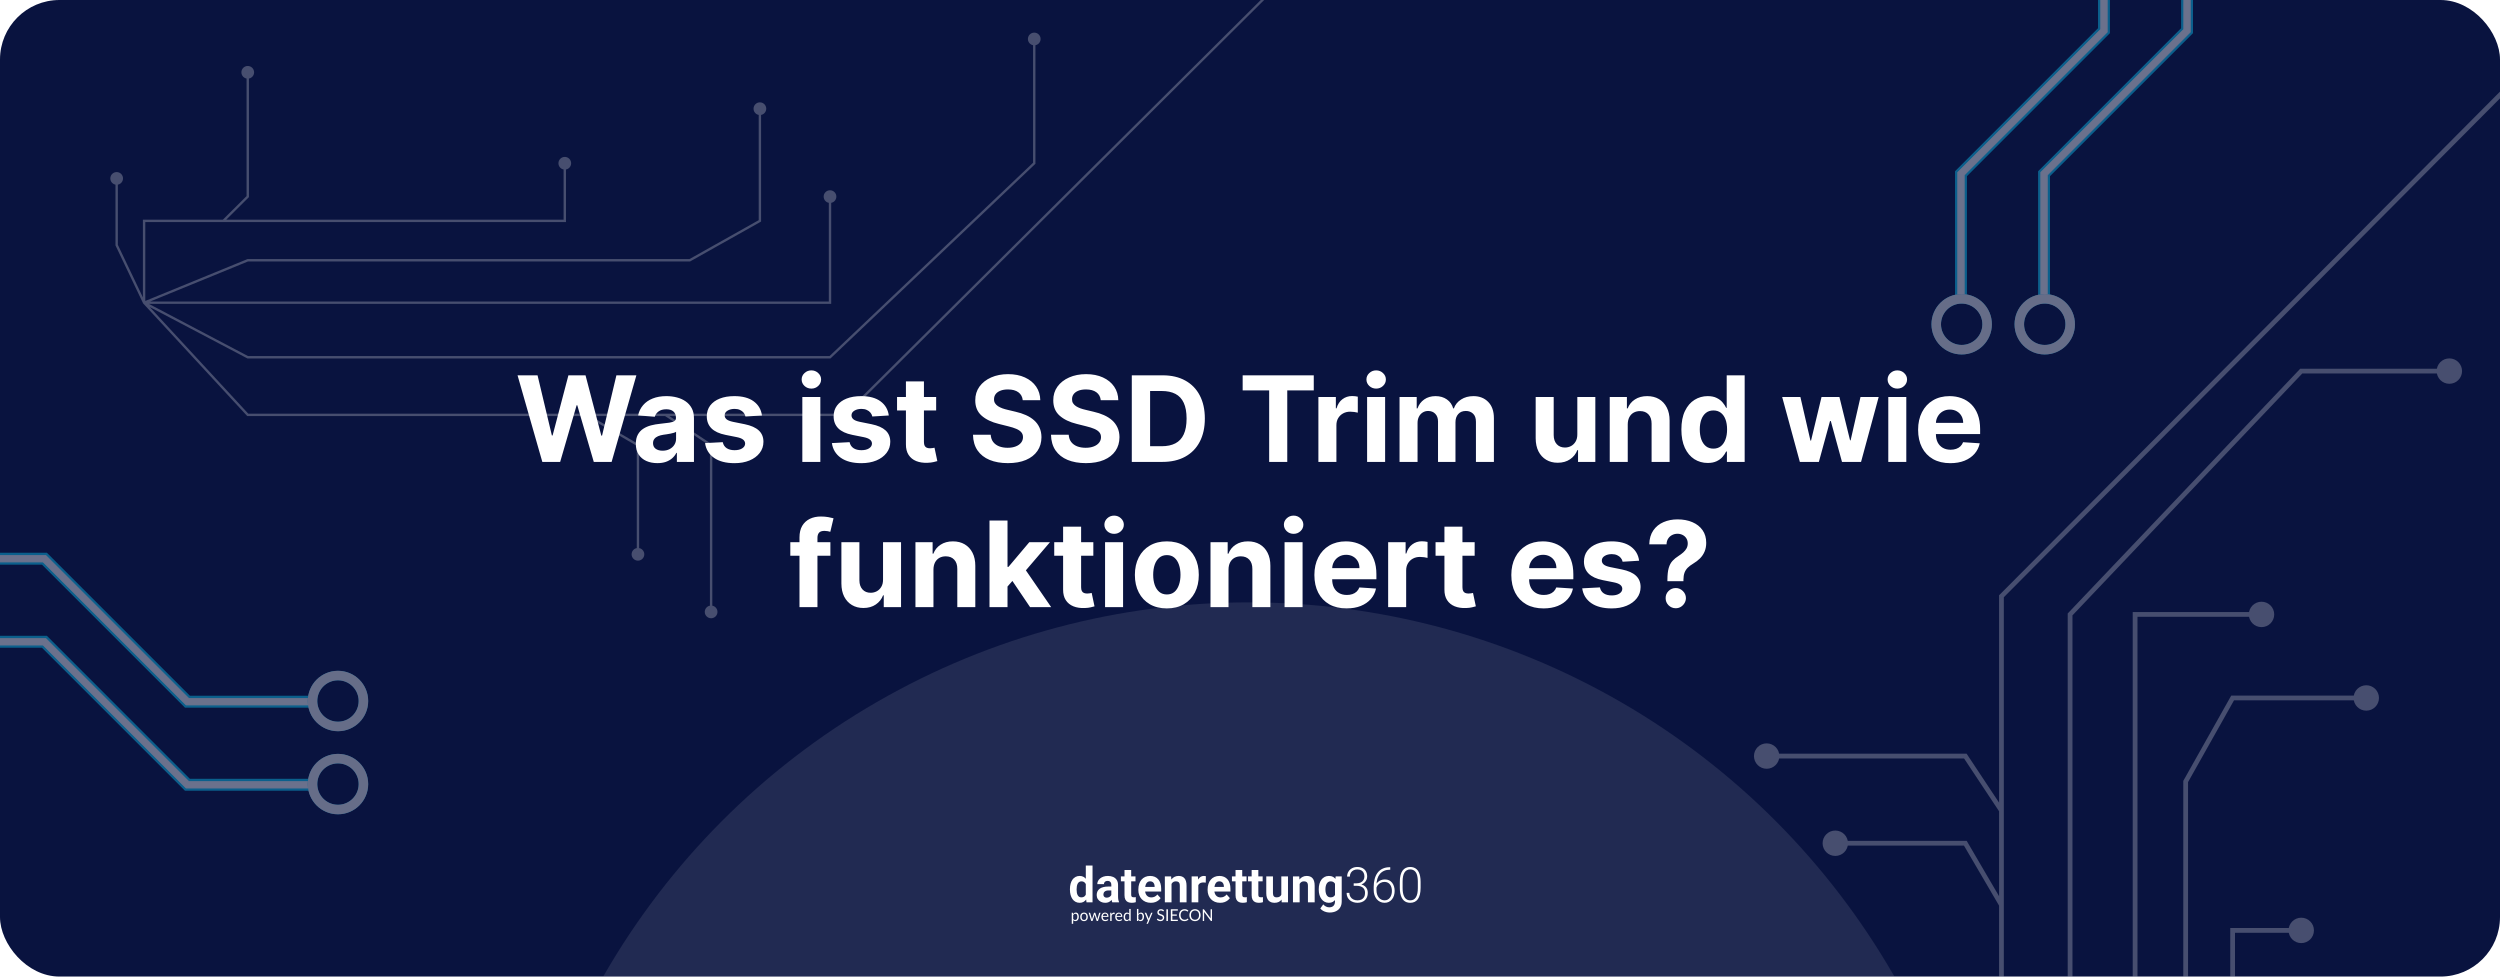
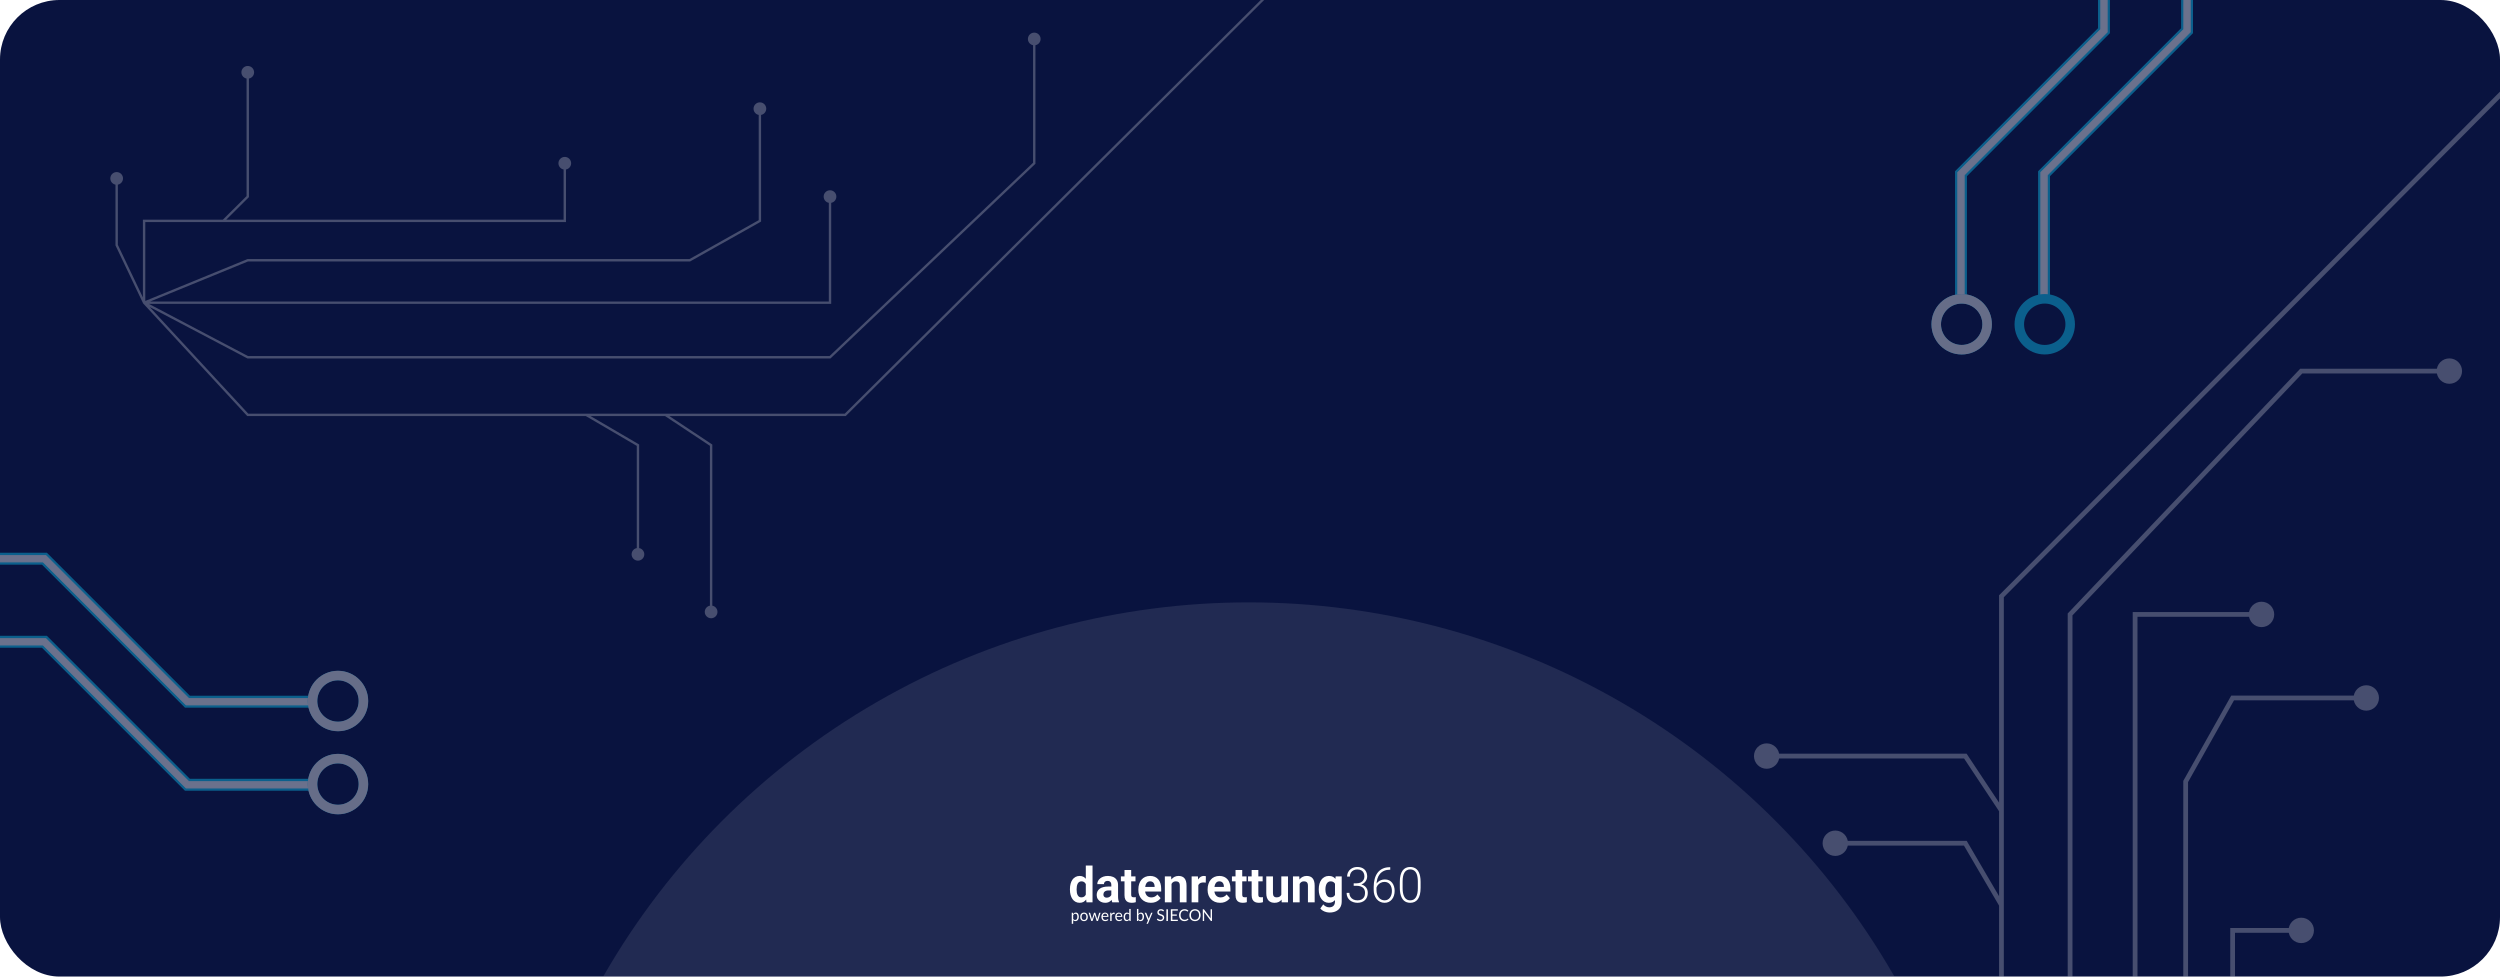
<svg xmlns="http://www.w3.org/2000/svg" width="1050" height="411" viewBox="0 0 1050 411" fill="none">
  <g clip-path="url(#clip0_130_64)">
    <rect width="1050" height="410.156" rx="25" fill="#09133F" />
    <g filter="url(#filter0_f_130_64)">
      <circle cx="524.5" cy="565.5" r="312.5" fill="white" fill-opacity="0.1" />
    </g>
-     <path d="M227.777 194L217.372 157.636H225.77L231.789 182.903H232.091L238.732 157.636H245.923L252.546 182.956H252.865L258.885 157.636H267.283L256.878 194H249.385L242.46 170.225H242.176L235.269 194H227.777ZM276.103 194.515C274.363 194.515 272.812 194.213 271.451 193.609C270.09 192.994 269.013 192.088 268.22 190.893C267.438 189.685 267.048 188.182 267.048 186.383C267.048 184.868 267.326 183.595 267.882 182.565C268.439 181.536 269.196 180.707 270.155 180.08C271.114 179.452 272.203 178.979 273.422 178.659C274.653 178.339 275.943 178.115 277.293 177.984C278.879 177.819 280.157 177.665 281.128 177.523C282.099 177.369 282.803 177.144 283.241 176.848C283.679 176.552 283.898 176.114 283.898 175.534V175.428C283.898 174.303 283.543 173.433 282.832 172.817C282.134 172.202 281.14 171.894 279.85 171.894C278.488 171.894 277.405 172.196 276.6 172.8C275.795 173.392 275.263 174.137 275.002 175.037L268.006 174.469C268.362 172.812 269.06 171.379 270.102 170.172C271.143 168.953 272.487 168.018 274.132 167.366C275.789 166.704 277.707 166.372 279.885 166.372C281.4 166.372 282.85 166.55 284.235 166.905C285.632 167.26 286.869 167.81 287.946 168.556C289.035 169.302 289.893 170.261 290.521 171.433C291.148 172.593 291.462 173.983 291.462 175.605V194H284.288V190.218H284.075C283.637 191.07 283.051 191.822 282.318 192.473C281.584 193.112 280.702 193.615 279.672 193.982C278.642 194.337 277.453 194.515 276.103 194.515ZM278.269 189.295C279.382 189.295 280.364 189.076 281.217 188.638C282.069 188.188 282.738 187.584 283.223 186.827C283.708 186.069 283.951 185.211 283.951 184.252V181.358C283.714 181.512 283.389 181.654 282.975 181.784C282.572 181.902 282.116 182.015 281.607 182.121C281.098 182.216 280.589 182.305 280.08 182.388C279.571 182.459 279.11 182.524 278.695 182.583C277.808 182.713 277.032 182.92 276.369 183.205C275.707 183.489 275.192 183.873 274.825 184.359C274.458 184.832 274.274 185.424 274.274 186.134C274.274 187.164 274.647 187.951 275.393 188.496C276.15 189.028 277.109 189.295 278.269 189.295ZM320.022 174.504L313.097 174.93C312.979 174.339 312.724 173.806 312.334 173.332C311.943 172.847 311.428 172.462 310.789 172.178C310.161 171.882 309.41 171.734 308.534 171.734C307.362 171.734 306.374 171.983 305.569 172.48C304.764 172.965 304.361 173.616 304.361 174.433C304.361 175.084 304.622 175.635 305.142 176.085C305.663 176.534 306.557 176.895 307.824 177.168L312.76 178.162C315.411 178.706 317.388 179.582 318.69 180.79C319.992 181.997 320.643 183.583 320.643 185.548C320.643 187.336 320.116 188.904 319.063 190.254C318.021 191.603 316.589 192.656 314.766 193.414C312.955 194.16 310.866 194.533 308.498 194.533C304.888 194.533 302.012 193.781 299.869 192.278C297.738 190.763 296.49 188.703 296.123 186.099L303.562 185.708C303.787 186.809 304.332 187.649 305.196 188.229C306.06 188.798 307.167 189.082 308.516 189.082C309.842 189.082 310.907 188.827 311.712 188.318C312.529 187.797 312.943 187.129 312.955 186.312C312.943 185.625 312.653 185.063 312.085 184.625C311.517 184.175 310.641 183.832 309.457 183.595L304.734 182.654C302.071 182.121 300.088 181.198 298.786 179.884C297.496 178.57 296.851 176.895 296.851 174.859C296.851 173.107 297.324 171.598 298.271 170.332C299.23 169.065 300.573 168.089 302.302 167.402C304.042 166.715 306.078 166.372 308.41 166.372C311.854 166.372 314.565 167.1 316.542 168.556C318.53 170.012 319.69 171.995 320.022 174.504ZM336.978 194V166.727H344.542V194H336.978ZM340.778 163.212C339.654 163.212 338.689 162.839 337.884 162.093C337.091 161.335 336.694 160.43 336.694 159.376C336.694 158.335 337.091 157.441 337.884 156.695C338.689 155.938 339.654 155.559 340.778 155.559C341.903 155.559 342.861 155.938 343.655 156.695C344.459 157.441 344.862 158.335 344.862 159.376C344.862 160.43 344.459 161.335 343.655 162.093C342.861 162.839 341.903 163.212 340.778 163.212ZM373.293 174.504L366.369 174.93C366.25 174.339 365.996 173.806 365.605 173.332C365.214 172.847 364.699 172.462 364.06 172.178C363.433 171.882 362.681 171.734 361.805 171.734C360.633 171.734 359.645 171.983 358.84 172.48C358.035 172.965 357.633 173.616 357.633 174.433C357.633 175.084 357.893 175.635 358.414 176.085C358.935 176.534 359.829 176.895 361.095 177.168L366.031 178.162C368.683 178.706 370.659 179.582 371.962 180.79C373.264 181.997 373.915 183.583 373.915 185.548C373.915 187.336 373.388 188.904 372.334 190.254C371.293 191.603 369.86 192.656 368.038 193.414C366.226 194.16 364.137 194.533 361.77 194.533C358.159 194.533 355.283 193.781 353.141 192.278C351.01 190.763 349.761 188.703 349.394 186.099L356.834 185.708C357.059 186.809 357.603 187.649 358.467 188.229C359.331 188.798 360.438 189.082 361.788 189.082C363.113 189.082 364.179 188.827 364.984 188.318C365.8 187.797 366.215 187.129 366.226 186.312C366.215 185.625 365.925 185.063 365.356 184.625C364.788 184.175 363.912 183.832 362.729 183.595L358.006 182.654C355.342 182.121 353.36 181.198 352.057 179.884C350.767 178.57 350.122 176.895 350.122 174.859C350.122 173.107 350.596 171.598 351.543 170.332C352.501 169.065 353.845 168.089 355.573 167.402C357.313 166.715 359.349 166.372 361.681 166.372C365.126 166.372 367.836 167.1 369.813 168.556C371.802 170.012 372.962 171.995 373.293 174.504ZM393.184 166.727V172.409H376.76V166.727H393.184ZM380.489 160.193H388.053V185.619C388.053 186.318 388.159 186.862 388.372 187.253C388.585 187.632 388.881 187.898 389.26 188.052C389.651 188.206 390.1 188.283 390.609 188.283C390.965 188.283 391.32 188.253 391.675 188.194C392.03 188.123 392.302 188.07 392.492 188.034L393.681 193.663C393.302 193.781 392.77 193.917 392.083 194.071C391.397 194.237 390.562 194.337 389.58 194.373C387.757 194.444 386.159 194.201 384.786 193.645C383.424 193.089 382.365 192.224 381.607 191.053C380.85 189.881 380.477 188.401 380.489 186.614V160.193ZM429.552 168.094C429.41 166.662 428.8 165.549 427.723 164.756C426.646 163.963 425.184 163.567 423.338 163.567C422.083 163.567 421.023 163.744 420.159 164.099C419.295 164.443 418.632 164.922 418.171 165.538C417.721 166.153 417.496 166.852 417.496 167.633C417.472 168.284 417.608 168.852 417.904 169.337C418.212 169.823 418.632 170.243 419.165 170.598C419.698 170.941 420.313 171.243 421.012 171.504C421.71 171.752 422.456 171.965 423.249 172.143L426.516 172.924C428.102 173.279 429.558 173.753 430.884 174.344C432.21 174.936 433.358 175.664 434.328 176.528C435.299 177.393 436.051 178.411 436.583 179.582C437.128 180.754 437.406 182.098 437.418 183.613C437.406 185.838 436.838 187.768 435.713 189.401C434.601 191.023 432.991 192.284 430.884 193.183C428.789 194.071 426.261 194.515 423.302 194.515C420.367 194.515 417.81 194.065 415.632 193.165C413.465 192.266 411.773 190.934 410.554 189.17C409.346 187.395 408.713 185.199 408.654 182.583H416.093C416.176 183.802 416.525 184.82 417.141 185.637C417.768 186.442 418.603 187.052 419.644 187.466C420.698 187.868 421.888 188.07 423.213 188.07C424.515 188.07 425.646 187.88 426.605 187.501C427.575 187.123 428.327 186.596 428.86 185.921C429.392 185.246 429.659 184.471 429.659 183.595C429.659 182.778 429.416 182.092 428.931 181.536C428.457 180.979 427.759 180.506 426.835 180.115C425.924 179.724 424.805 179.369 423.48 179.05L419.52 178.055C416.454 177.31 414.034 176.144 412.258 174.558C410.483 172.971 409.601 170.835 409.612 168.148C409.601 165.946 410.187 164.022 411.37 162.377C412.566 160.732 414.205 159.447 416.289 158.524C418.372 157.601 420.739 157.139 423.391 157.139C426.09 157.139 428.445 157.601 430.458 158.524C432.482 159.447 434.056 160.732 435.181 162.377C436.305 164.022 436.885 165.928 436.921 168.094H429.552ZM462.316 168.094C462.174 166.662 461.564 165.549 460.487 164.756C459.41 163.963 457.948 163.567 456.101 163.567C454.847 163.567 453.787 163.744 452.923 164.099C452.059 164.443 451.396 164.922 450.934 165.538C450.485 166.153 450.26 166.852 450.26 167.633C450.236 168.284 450.372 168.852 450.668 169.337C450.976 169.823 451.396 170.243 451.929 170.598C452.461 170.941 453.077 171.243 453.775 171.504C454.474 171.752 455.219 171.965 456.013 172.143L459.28 172.924C460.866 173.279 462.322 173.753 463.647 174.344C464.973 174.936 466.121 175.664 467.092 176.528C468.063 177.393 468.814 178.411 469.347 179.582C469.892 180.754 470.17 182.098 470.182 183.613C470.17 185.838 469.602 187.768 468.477 189.401C467.364 191.023 465.754 192.284 463.647 193.183C461.552 194.071 459.025 194.515 456.066 194.515C453.13 194.515 450.573 194.065 448.395 193.165C446.229 192.266 444.536 190.934 443.317 189.17C442.11 187.395 441.477 185.199 441.417 182.583H448.857C448.94 183.802 449.289 184.82 449.905 185.637C450.532 186.442 451.366 187.052 452.408 187.466C453.462 187.868 454.651 188.07 455.977 188.07C457.279 188.07 458.41 187.88 459.368 187.501C460.339 187.123 461.091 186.596 461.623 185.921C462.156 185.246 462.422 184.471 462.422 183.595C462.422 182.778 462.18 182.092 461.694 181.536C461.221 180.979 460.522 180.506 459.599 180.115C458.688 179.724 457.569 179.369 456.243 179.05L452.284 178.055C449.218 177.31 446.797 176.144 445.022 174.558C443.246 172.971 442.364 170.835 442.376 168.148C442.364 165.946 442.95 164.022 444.134 162.377C445.33 160.732 446.969 159.447 449.052 158.524C451.136 157.601 453.503 157.139 456.155 157.139C458.853 157.139 461.209 157.601 463.221 158.524C465.245 159.447 466.82 160.732 467.944 162.377C469.069 164.022 469.649 165.928 469.684 168.094H462.316ZM488.244 194H475.353V157.636H488.35C492.008 157.636 495.156 158.364 497.796 159.82C500.436 161.264 502.466 163.342 503.886 166.053C505.319 168.763 506.035 172.007 506.035 175.783C506.035 179.571 505.319 182.826 503.886 185.548C502.466 188.271 500.424 190.36 497.761 191.816C495.109 193.272 491.937 194 488.244 194ZM483.041 187.413H487.924C490.197 187.413 492.108 187.01 493.659 186.205C495.222 185.388 496.393 184.128 497.175 182.423C497.968 180.707 498.364 178.493 498.364 175.783C498.364 173.096 497.968 170.9 497.175 169.195C496.393 167.491 495.227 166.236 493.677 165.431C492.126 164.626 490.214 164.224 487.942 164.224H483.041V187.413ZM521.917 163.975V157.636H551.782V163.975H540.649V194H533.05V163.975H521.917ZM553.726 194V166.727H561.06V171.486H561.344C561.841 169.793 562.675 168.515 563.847 167.651C565.019 166.775 566.369 166.337 567.896 166.337C568.274 166.337 568.683 166.36 569.121 166.408C569.559 166.455 569.943 166.52 570.275 166.603V173.315C569.92 173.208 569.428 173.113 568.801 173.031C568.174 172.948 567.6 172.906 567.079 172.906C565.966 172.906 564.972 173.149 564.096 173.634C563.232 174.108 562.545 174.771 562.036 175.623C561.539 176.475 561.29 177.458 561.29 178.57V194H553.726ZM574.185 194V166.727H581.749V194H574.185ZM577.985 163.212C576.861 163.212 575.896 162.839 575.091 162.093C574.298 161.335 573.901 160.43 573.901 159.376C573.901 158.335 574.298 157.441 575.091 156.695C575.896 155.938 576.861 155.559 577.985 155.559C579.11 155.559 580.069 155.938 580.862 156.695C581.667 157.441 582.069 158.335 582.069 159.376C582.069 160.43 581.667 161.335 580.862 162.093C580.069 162.839 579.11 163.212 577.985 163.212ZM587.809 194V166.727H595.017V171.539H595.337C595.905 169.941 596.852 168.68 598.178 167.757C599.504 166.834 601.09 166.372 602.936 166.372C604.807 166.372 606.399 166.84 607.713 167.775C609.027 168.698 609.902 169.953 610.34 171.539H610.625C611.181 169.977 612.187 168.728 613.643 167.793C615.111 166.846 616.845 166.372 618.845 166.372C621.39 166.372 623.456 167.183 625.042 168.805C626.64 170.415 627.439 172.699 627.439 175.658V194H619.893V177.15C619.893 175.635 619.491 174.498 618.686 173.741C617.881 172.983 616.875 172.604 615.667 172.604C614.294 172.604 613.223 173.042 612.453 173.918C611.684 174.782 611.299 175.925 611.299 177.345V194H603.966V176.99C603.966 175.652 603.581 174.587 602.812 173.794C602.054 173.001 601.054 172.604 599.811 172.604C598.971 172.604 598.213 172.817 597.539 173.244C596.876 173.658 596.349 174.244 595.958 175.001C595.568 175.747 595.372 176.623 595.372 177.629V194H587.809ZM662.476 182.388V166.727H670.04V194H662.777V189.046H662.493C661.878 190.644 660.854 191.929 659.422 192.899C658.001 193.87 656.267 194.355 654.219 194.355C652.396 194.355 650.792 193.941 649.407 193.112C648.022 192.284 646.939 191.106 646.158 189.579C645.389 188.052 644.998 186.223 644.986 184.092V166.727H652.55V182.743C652.562 184.353 652.994 185.625 653.846 186.56C654.699 187.496 655.841 187.963 657.273 187.963C658.185 187.963 659.037 187.756 659.83 187.342C660.623 186.915 661.262 186.288 661.748 185.46C662.245 184.631 662.487 183.607 662.476 182.388ZM683.654 178.233V194H676.09V166.727H683.299V171.539H683.618C684.222 169.953 685.234 168.698 686.654 167.775C688.075 166.84 689.797 166.372 691.821 166.372C693.715 166.372 695.367 166.786 696.775 167.615C698.184 168.444 699.279 169.627 700.06 171.166C700.841 172.693 701.232 174.516 701.232 176.635V194H693.668V177.984C693.68 176.315 693.254 175.013 692.389 174.078C691.525 173.131 690.336 172.658 688.821 172.658C687.803 172.658 686.903 172.877 686.122 173.315C685.352 173.753 684.749 174.392 684.311 175.232C683.884 176.061 683.666 177.061 683.654 178.233ZM717.243 194.444C715.171 194.444 713.295 193.911 711.614 192.846C709.945 191.769 708.62 190.188 707.637 188.105C706.667 186.01 706.181 183.441 706.181 180.399C706.181 177.274 706.684 174.676 707.69 172.604C708.697 170.521 710.034 168.964 711.703 167.935C713.384 166.893 715.225 166.372 717.225 166.372C718.752 166.372 720.025 166.633 721.043 167.153C722.073 167.662 722.901 168.302 723.528 169.071C724.168 169.829 724.653 170.574 724.984 171.308H725.215V157.636H732.761V194H725.304V189.632H724.984C724.629 190.39 724.126 191.141 723.475 191.887C722.836 192.621 722.002 193.231 720.972 193.716C719.954 194.201 718.711 194.444 717.243 194.444ZM719.64 188.425C720.859 188.425 721.889 188.093 722.729 187.43C723.582 186.756 724.233 185.815 724.683 184.607C725.144 183.4 725.375 181.985 725.375 180.364C725.375 178.742 725.15 177.333 724.7 176.138C724.251 174.942 723.6 174.019 722.747 173.368C721.895 172.717 720.859 172.391 719.64 172.391C718.397 172.391 717.35 172.729 716.497 173.403C715.645 174.078 715 175.013 714.562 176.209C714.124 177.404 713.905 178.789 713.905 180.364C713.905 181.95 714.124 183.353 714.562 184.572C715.012 185.779 715.657 186.726 716.497 187.413C717.35 188.087 718.397 188.425 719.64 188.425ZM755.933 194L748.511 166.727H756.163L760.389 185.051H760.638L765.041 166.727H772.552L777.026 184.945H777.257L781.412 166.727H789.047L781.643 194H773.635L768.948 176.848H768.61L763.923 194H755.933ZM793.082 194V166.727H800.646V194H793.082ZM796.882 163.212C795.757 163.212 794.792 162.839 793.987 162.093C793.194 161.335 792.798 160.43 792.798 159.376C792.798 158.335 793.194 157.441 793.987 156.695C794.792 155.938 795.757 155.559 796.882 155.559C798.006 155.559 798.965 155.938 799.758 156.695C800.563 157.441 800.965 158.335 800.965 159.376C800.965 160.43 800.563 161.335 799.758 162.093C798.965 162.839 798.006 163.212 796.882 163.212ZM819.134 194.533C816.329 194.533 813.914 193.964 811.89 192.828C809.877 191.68 808.327 190.058 807.238 187.963C806.149 185.856 805.604 183.364 805.604 180.488C805.604 177.683 806.149 175.22 807.238 173.102C808.327 170.983 809.86 169.331 811.836 168.148C813.825 166.964 816.157 166.372 818.832 166.372C820.631 166.372 822.306 166.662 823.857 167.242C825.419 167.81 826.781 168.669 827.941 169.817C829.113 170.965 830.024 172.409 830.675 174.149C831.326 175.877 831.652 177.902 831.652 180.222V182.299H808.623V177.612H824.532C824.532 176.522 824.295 175.558 823.821 174.717C823.348 173.877 822.691 173.22 821.851 172.746C821.022 172.261 820.057 172.018 818.956 172.018C817.808 172.018 816.79 172.285 815.902 172.817C815.026 173.338 814.34 174.043 813.843 174.93C813.346 175.806 813.091 176.783 813.079 177.86V182.317C813.079 183.666 813.328 184.832 813.825 185.815C814.334 186.797 815.05 187.555 815.973 188.087C816.897 188.62 817.992 188.886 819.258 188.886C820.099 188.886 820.868 188.768 821.566 188.531C822.265 188.295 822.863 187.939 823.36 187.466C823.857 186.992 824.236 186.412 824.496 185.726L831.492 186.188C831.137 187.868 830.409 189.336 829.308 190.591C828.219 191.834 826.81 192.804 825.082 193.503C823.366 194.189 821.383 194.533 819.134 194.533ZM348.764 227.727V233.409H331.931V227.727H348.764ZM335.784 255V225.756C335.784 223.78 336.169 222.14 336.938 220.838C337.72 219.536 338.785 218.559 340.134 217.908C341.484 217.257 343.017 216.932 344.733 216.932C345.893 216.932 346.953 217.021 347.911 217.198C348.882 217.376 349.604 217.536 350.078 217.678L348.728 223.359C348.432 223.265 348.065 223.176 347.627 223.093C347.201 223.01 346.763 222.969 346.313 222.969C345.201 222.969 344.425 223.229 343.987 223.75C343.55 224.259 343.331 224.975 343.331 225.898V255H335.784ZM370.874 243.388V227.727H378.438V255H371.176V250.046H370.892C370.276 251.644 369.252 252.929 367.82 253.899C366.4 254.87 364.665 255.355 362.618 255.355C360.795 255.355 359.191 254.941 357.806 254.112C356.421 253.284 355.338 252.106 354.557 250.579C353.787 249.052 353.397 247.223 353.385 245.092V227.727H360.949V243.743C360.96 245.353 361.392 246.625 362.245 247.56C363.097 248.496 364.239 248.963 365.672 248.963C366.583 248.963 367.435 248.756 368.228 248.342C369.022 247.915 369.661 247.288 370.146 246.46C370.643 245.631 370.886 244.607 370.874 243.388ZM392.052 239.233V255H384.488V227.727H391.697V232.539H392.017C392.62 230.953 393.632 229.698 395.053 228.775C396.473 227.84 398.196 227.372 400.22 227.372C402.114 227.372 403.765 227.786 405.174 228.615C406.582 229.444 407.677 230.627 408.458 232.166C409.24 233.693 409.63 235.516 409.63 237.635V255H402.066V238.984C402.078 237.315 401.652 236.013 400.788 235.078C399.924 234.131 398.734 233.658 397.219 233.658C396.201 233.658 395.301 233.877 394.52 234.315C393.751 234.753 393.147 235.392 392.709 236.232C392.283 237.061 392.064 238.061 392.052 239.233ZM422.445 247.152L422.463 238.079H423.564L432.3 227.727H440.982L429.246 241.435H427.453L422.445 247.152ZM415.592 255V218.636H423.156V255H415.592ZM432.637 255L424.612 243.121L429.654 237.777L441.497 255H432.637ZM459.2 227.727V233.409H442.776V227.727H459.2ZM446.504 221.193H454.068V246.619C454.068 247.318 454.175 247.862 454.388 248.253C454.601 248.632 454.897 248.898 455.276 249.052C455.666 249.206 456.116 249.283 456.625 249.283C456.98 249.283 457.335 249.253 457.69 249.194C458.046 249.123 458.318 249.07 458.507 249.034L459.697 254.663C459.318 254.781 458.785 254.917 458.099 255.071C457.412 255.237 456.578 255.337 455.595 255.373C453.772 255.444 452.174 255.201 450.801 254.645C449.44 254.089 448.381 253.224 447.623 252.053C446.865 250.881 446.493 249.401 446.504 247.614V221.193ZM464.127 255V227.727H471.691V255H464.127ZM467.927 224.212C466.802 224.212 465.837 223.839 465.032 223.093C464.239 222.335 463.843 221.43 463.843 220.376C463.843 219.335 464.239 218.441 465.032 217.695C465.837 216.938 466.802 216.559 467.927 216.559C469.051 216.559 470.01 216.938 470.803 217.695C471.608 218.441 472.01 219.335 472.01 220.376C472.01 221.43 471.608 222.335 470.803 223.093C470.01 223.839 469.051 224.212 467.927 224.212ZM490.072 255.533C487.314 255.533 484.929 254.947 482.917 253.775C480.916 252.591 479.372 250.946 478.283 248.839C477.194 246.72 476.649 244.264 476.649 241.47C476.649 238.653 477.194 236.191 478.283 234.084C479.372 231.965 480.916 230.32 482.917 229.148C484.929 227.964 487.314 227.372 490.072 227.372C492.83 227.372 495.21 227.964 497.21 229.148C499.222 230.32 500.773 231.965 501.862 234.084C502.951 236.191 503.496 238.653 503.496 241.47C503.496 244.264 502.951 246.72 501.862 248.839C500.773 250.946 499.222 252.591 497.21 253.775C495.21 254.947 492.83 255.533 490.072 255.533ZM490.108 249.673C491.363 249.673 492.41 249.318 493.251 248.608C494.091 247.886 494.724 246.903 495.15 245.661C495.588 244.418 495.807 243.003 495.807 241.417C495.807 239.831 495.588 238.416 495.15 237.173C494.724 235.93 494.091 234.948 493.251 234.226C492.41 233.504 491.363 233.143 490.108 233.143C488.841 233.143 487.776 233.504 486.912 234.226C486.06 234.948 485.414 235.93 484.976 237.173C484.55 238.416 484.337 239.831 484.337 241.417C484.337 243.003 484.55 244.418 484.976 245.661C485.414 246.903 486.06 247.886 486.912 248.608C487.776 249.318 488.841 249.673 490.108 249.673ZM515.978 239.233V255H508.414V227.727H515.623V232.539H515.942C516.546 230.953 517.558 229.698 518.979 228.775C520.399 227.84 522.121 227.372 524.146 227.372C526.039 227.372 527.691 227.786 529.099 228.615C530.508 229.444 531.603 230.627 532.384 232.166C533.165 233.693 533.556 235.516 533.556 237.635V255H525.992V238.984C526.004 237.315 525.578 236.013 524.714 235.078C523.85 234.131 522.66 233.658 521.145 233.658C520.127 233.658 519.227 233.877 518.446 234.315C517.677 234.753 517.073 235.392 516.635 236.232C516.209 237.061 515.99 238.061 515.978 239.233ZM539.517 255V227.727H547.081V255H539.517ZM543.317 224.212C542.193 224.212 541.228 223.839 540.423 223.093C539.63 222.335 539.233 221.43 539.233 220.376C539.233 219.335 539.63 218.441 540.423 217.695C541.228 216.938 542.193 216.559 543.317 216.559C544.442 216.559 545.401 216.938 546.194 217.695C546.999 218.441 547.401 219.335 547.401 220.376C547.401 221.43 546.999 222.335 546.194 223.093C545.401 223.839 544.442 224.212 543.317 224.212ZM565.57 255.533C562.764 255.533 560.349 254.964 558.325 253.828C556.313 252.68 554.762 251.058 553.673 248.963C552.584 246.856 552.04 244.364 552.04 241.488C552.04 238.683 552.584 236.22 553.673 234.102C554.762 231.983 556.295 230.331 558.272 229.148C560.261 227.964 562.592 227.372 565.268 227.372C567.067 227.372 568.742 227.662 570.293 228.242C571.855 228.81 573.216 229.669 574.376 230.817C575.548 231.965 576.46 233.409 577.111 235.149C577.762 236.877 578.087 238.902 578.087 241.222V243.299H555.058V238.612H570.967C570.967 237.522 570.73 236.558 570.257 235.717C569.784 234.877 569.127 234.22 568.286 233.746C567.458 233.261 566.493 233.018 565.392 233.018C564.244 233.018 563.226 233.285 562.338 233.817C561.462 234.338 560.775 235.043 560.278 235.93C559.781 236.806 559.527 237.783 559.515 238.86V243.317C559.515 244.666 559.763 245.832 560.261 246.815C560.77 247.797 561.486 248.555 562.409 249.087C563.332 249.62 564.427 249.886 565.694 249.886C566.534 249.886 567.304 249.768 568.002 249.531C568.7 249.295 569.298 248.939 569.795 248.466C570.293 247.992 570.671 247.412 570.932 246.726L577.927 247.188C577.572 248.868 576.844 250.336 575.744 251.591C574.655 252.834 573.246 253.804 571.518 254.503C569.801 255.189 567.819 255.533 565.57 255.533ZM583.023 255V227.727H590.356V232.486H590.641C591.138 230.793 591.972 229.515 593.144 228.651C594.316 227.775 595.665 227.337 597.192 227.337C597.571 227.337 597.98 227.36 598.418 227.408C598.855 227.455 599.24 227.52 599.572 227.603V234.315C599.217 234.208 598.725 234.113 598.098 234.031C597.471 233.948 596.896 233.906 596.376 233.906C595.263 233.906 594.269 234.149 593.393 234.634C592.529 235.108 591.842 235.771 591.333 236.623C590.836 237.475 590.587 238.458 590.587 239.57V255H583.023ZM619.356 227.727V233.409H602.932V227.727H619.356ZM606.661 221.193H614.225V246.619C614.225 247.318 614.331 247.862 614.544 248.253C614.757 248.632 615.053 248.898 615.432 249.052C615.823 249.206 616.272 249.283 616.781 249.283C617.136 249.283 617.492 249.253 617.847 249.194C618.202 249.123 618.474 249.07 618.663 249.034L619.853 254.663C619.474 254.781 618.942 254.917 618.255 255.071C617.569 255.237 616.734 255.337 615.752 255.373C613.929 255.444 612.331 255.201 610.957 254.645C609.596 254.089 608.537 253.224 607.779 252.053C607.022 250.881 606.649 249.401 606.661 247.614V221.193ZM648.284 255.533C645.479 255.533 643.064 254.964 641.04 253.828C639.028 252.68 637.477 251.058 636.388 248.963C635.299 246.856 634.755 244.364 634.755 241.488C634.755 238.683 635.299 236.22 636.388 234.102C637.477 231.983 639.01 230.331 640.987 229.148C642.975 227.964 645.307 227.372 647.983 227.372C649.782 227.372 651.457 227.662 653.007 228.242C654.57 228.81 655.931 229.669 657.091 230.817C658.263 231.965 659.175 233.409 659.826 235.149C660.477 236.877 660.802 238.902 660.802 241.222V243.299H637.773V238.612H653.682C653.682 237.522 653.445 236.558 652.972 235.717C652.498 234.877 651.841 234.22 651.001 233.746C650.172 233.261 649.208 233.018 648.107 233.018C646.959 233.018 645.941 233.285 645.053 233.817C644.177 234.338 643.49 235.043 642.993 235.93C642.496 236.806 642.242 237.783 642.23 238.86V243.317C642.23 244.666 642.478 245.832 642.975 246.815C643.484 247.797 644.201 248.555 645.124 249.087C646.047 249.62 647.142 249.886 648.409 249.886C649.249 249.886 650.018 249.768 650.717 249.531C651.415 249.295 652.013 248.939 652.51 248.466C653.007 247.992 653.386 247.412 653.647 246.726L660.642 247.188C660.287 248.868 659.559 250.336 658.458 251.591C657.369 252.834 655.961 253.804 654.233 254.503C652.516 255.189 650.533 255.533 648.284 255.533ZM688.43 235.504L681.505 235.93C681.387 235.339 681.132 234.806 680.742 234.332C680.351 233.847 679.836 233.462 679.197 233.178C678.57 232.882 677.818 232.734 676.942 232.734C675.77 232.734 674.782 232.983 673.977 233.48C673.172 233.965 672.769 234.616 672.769 235.433C672.769 236.084 673.03 236.635 673.551 237.085C674.072 237.534 674.965 237.895 676.232 238.168L681.168 239.162C683.819 239.706 685.796 240.582 687.098 241.79C688.4 242.997 689.051 244.583 689.051 246.548C689.051 248.336 688.525 249.904 687.471 251.254C686.429 252.603 684.997 253.656 683.174 254.414C681.363 255.16 679.274 255.533 676.907 255.533C673.296 255.533 670.42 254.781 668.277 253.278C666.147 251.763 664.898 249.703 664.531 247.099L671.97 246.708C672.195 247.809 672.74 248.649 673.604 249.229C674.468 249.798 675.575 250.082 676.924 250.082C678.25 250.082 679.315 249.827 680.12 249.318C680.937 248.797 681.351 248.129 681.363 247.312C681.351 246.625 681.061 246.063 680.493 245.625C679.925 245.175 679.049 244.832 677.865 244.595L673.142 243.654C670.479 243.121 668.496 242.198 667.194 240.884C665.904 239.57 665.259 237.895 665.259 235.859C665.259 234.107 665.732 232.598 666.679 231.332C667.638 230.065 668.982 229.089 670.71 228.402C672.45 227.715 674.486 227.372 676.818 227.372C680.262 227.372 682.973 228.1 684.95 229.556C686.938 231.012 688.099 232.995 688.43 235.504ZM700.313 244.098V243.494C700.325 241.423 700.508 239.772 700.863 238.54C701.23 237.309 701.763 236.315 702.461 235.558C703.16 234.8 704 234.113 704.983 233.498C705.717 233.024 706.374 232.533 706.954 232.024C707.534 231.515 707.995 230.953 708.339 230.337C708.682 229.71 708.853 229.012 708.853 228.242C708.853 227.425 708.658 226.709 708.267 226.094C707.877 225.478 707.35 225.005 706.687 224.673C706.036 224.342 705.314 224.176 704.521 224.176C703.752 224.176 703.024 224.348 702.337 224.691C701.651 225.022 701.088 225.52 700.65 226.183C700.212 226.834 699.976 227.644 699.94 228.615H692.696C692.755 226.248 693.323 224.295 694.4 222.756C695.477 221.205 696.904 220.051 698.679 219.293C700.455 218.524 702.414 218.139 704.557 218.139C706.912 218.139 708.995 218.53 710.807 219.311C712.618 220.08 714.038 221.199 715.068 222.667C716.098 224.135 716.613 225.904 716.613 227.976C716.613 229.361 716.382 230.592 715.92 231.669C715.47 232.734 714.837 233.681 714.02 234.51C713.204 235.327 712.239 236.067 711.126 236.729C710.191 237.286 709.422 237.866 708.818 238.469C708.226 239.073 707.782 239.772 707.486 240.565C707.202 241.358 707.054 242.334 707.042 243.494V244.098H700.313ZM703.829 255.462C702.645 255.462 701.633 255.047 700.792 254.219C699.964 253.378 699.555 252.372 699.567 251.2C699.555 250.04 699.964 249.046 700.792 248.217C701.633 247.389 702.645 246.974 703.829 246.974C704.953 246.974 705.941 247.389 706.794 248.217C707.646 249.046 708.078 250.04 708.09 251.2C708.078 251.982 707.871 252.698 707.468 253.349C707.078 253.988 706.563 254.503 705.924 254.893C705.285 255.272 704.586 255.462 703.829 255.462Z" fill="white" />
    <g opacity="0.4">
      <g filter="url(#filter1_f_130_64)">
        <path d="M872.867 -80L883.669 -69.198L883.669 12.896L823.611 72.955L823.611 126.965" stroke="#0FD1FF" stroke-width="5" />
      </g>
      <path d="M872.867 -80L883.669 -69.198L883.669 12.896L823.611 72.955L823.611 126.965" stroke="white" stroke-opacity="0.7" stroke-width="3" />
      <g filter="url(#filter2_f_130_64)">
        <path d="M872.867 -80L883.669 -69.198L883.669 12.896L823.611 72.955L823.611 126.965" stroke="white" stroke-opacity="0.9" stroke-width="3" />
      </g>
      <path d="M872.867 -80L883.669 -69.198L883.669 12.896L823.611 72.955L823.611 126.965" stroke="white" stroke-width="2" />
      <g filter="url(#filter3_f_130_64)">
        <circle cx="823.904" cy="136.188" r="10.688" transform="rotate(90 823.904 136.188)" stroke="#0FD1FF" stroke-width="4" />
      </g>
      <circle cx="823.904" cy="136.188" r="10.688" transform="rotate(90 823.904 136.188)" stroke="#F3F4F6" stroke-width="4" />
      <g filter="url(#filter4_f_130_64)">
        <path d="M907.758 -80L918.56 -69.198L918.56 12.896L858.501 72.955L858.501 126.965" stroke="#0FD1FF" stroke-width="5" />
      </g>
      <path d="M907.758 -80L918.56 -69.198L918.56 12.896L858.501 72.955L858.501 126.965" stroke="white" stroke-opacity="0.7" stroke-width="3" />
      <g filter="url(#filter5_f_130_64)">
        <path d="M907.758 -80L918.56 -69.198L918.56 12.896L858.501 72.955L858.501 126.965" stroke="white" stroke-opacity="0.9" stroke-width="3" />
      </g>
      <path d="M907.758 -80L918.56 -69.198L918.56 12.896L858.501 72.955L858.501 126.965" stroke="white" stroke-width="2" />
      <g filter="url(#filter6_f_130_64)">
        <circle cx="858.794" cy="136.188" r="10.688" transform="rotate(90 858.794 136.188)" stroke="#0FD1FF" stroke-width="4" />
      </g>
-       <circle cx="858.794" cy="136.188" r="10.688" transform="rotate(90 858.794 136.188)" stroke="#F3F4F6" stroke-width="4" />
      <g filter="url(#filter7_f_130_64)">
        <path d="M-74.237 280.349L-63.435 269.547L18.659 269.547L78.718 329.606L132.728 329.606" stroke="#0FD1FF" stroke-width="5" />
      </g>
      <path d="M-74.237 280.349L-63.435 269.547L18.659 269.547L78.718 329.606L132.728 329.606" stroke="white" stroke-opacity="0.7" stroke-width="3" />
      <g filter="url(#filter8_f_130_64)">
        <path d="M-74.237 280.349L-63.435 269.547L18.659 269.547L78.718 329.606L132.728 329.606" stroke="white" stroke-opacity="0.9" stroke-width="3" />
      </g>
      <path d="M-74.237 280.349L-63.435 269.547L18.659 269.547L78.718 329.606L132.728 329.606" stroke="white" stroke-width="2" />
      <g filter="url(#filter9_f_130_64)">
        <circle cx="141.95" cy="329.313" r="10.688" stroke="#0FD1FF" stroke-width="4" />
      </g>
      <circle cx="141.95" cy="329.313" r="10.688" stroke="#F3F4F6" stroke-width="4" />
      <g filter="url(#filter10_f_130_64)">
        <path d="M-74.237 245.458L-63.435 234.656L18.659 234.656L78.718 294.715L132.728 294.715" stroke="#0FD1FF" stroke-width="5" />
      </g>
      <path d="M-74.237 245.458L-63.435 234.656L18.659 234.656L78.718 294.715L132.728 294.715" stroke="white" stroke-opacity="0.7" stroke-width="3" />
      <g filter="url(#filter11_f_130_64)">
        <path d="M-74.237 245.458L-63.435 234.656L18.659 234.656L78.718 294.715L132.728 294.715" stroke="white" stroke-opacity="0.9" stroke-width="3" />
      </g>
      <path d="M-74.237 245.458L-63.435 234.656L18.659 234.656L78.718 294.715L132.728 294.715" stroke="white" stroke-width="2" />
      <g filter="url(#filter12_f_130_64)">
        <circle cx="141.95" cy="294.422" r="10.688" stroke="#0FD1FF" stroke-width="4" />
      </g>
      <circle cx="141.95" cy="294.422" r="10.688" stroke="#F3F4F6" stroke-width="4" />
    </g>
    <path d="M60.523 127.137L60.156 127.476L60.104 127.42L60.072 127.352L60.523 127.137ZM49 102.946L48.549 103.161L48.5 103.059L48.5 102.946L49 102.946ZM49 77.603C47.527 77.603 46.333 76.409 46.333 74.937C46.333 73.464 47.527 72.27 49 72.27C50.473 72.27 51.667 73.464 51.667 74.937C51.667 76.409 50.473 77.603 49 77.603ZM60.523 92.761L60.023 92.761L60.023 92.261L60.523 92.261L60.523 92.761ZM104.055 82.576L104.555 82.576L104.555 82.784L104.408 82.93L104.055 82.576ZM104.055 33.042C102.582 33.042 101.389 31.848 101.389 30.376C101.389 28.903 102.582 27.709 104.055 27.709C105.528 27.709 106.722 28.903 106.722 30.376C106.722 31.848 105.528 33.042 104.055 33.042ZM237.212 92.761L237.712 92.761L237.712 93.261L237.212 93.261L237.212 92.761ZM237.212 71.237C235.739 71.237 234.545 70.043 234.545 68.571C234.545 67.098 235.739 65.904 237.212 65.904C238.685 65.904 239.879 67.098 239.879 68.571C239.879 70.043 238.685 71.237 237.212 71.237ZM104.055 109.312L103.866 108.849L103.957 108.812L104.055 108.812L104.055 109.312ZM289.706 109.312L289.951 109.748L289.837 109.812L289.706 109.812L289.706 109.312ZM319.155 92.761L319.655 92.761L319.655 93.053L319.4 93.197L319.155 92.761ZM319.155 48.32C317.682 48.32 316.488 47.126 316.488 45.654C316.488 44.181 317.682 42.987 319.155 42.987C320.627 42.987 321.821 44.181 321.821 45.654C321.821 47.126 320.627 48.32 319.155 48.32ZM348.603 127.137L349.103 127.137L349.103 127.637L348.603 127.637L348.603 127.137ZM348.603 85.242C347.13 85.242 345.936 84.048 345.936 82.576C345.936 81.103 347.13 79.909 348.603 79.909C350.075 79.909 351.269 81.103 351.269 82.576C351.269 84.048 350.075 85.242 348.603 85.242ZM104.055 150.054L104.055 150.554L103.932 150.554L103.822 150.496L104.055 150.054ZM348.603 150.054L348.947 150.416L348.802 150.554L348.603 150.554L348.603 150.054ZM434.386 68.571L434.886 68.571L434.886 68.785L434.731 68.933L434.386 68.571ZM434.386 19.037C432.914 19.037 431.72 17.843 431.72 16.371C431.72 14.898 432.914 13.704 434.386 13.704C435.859 13.704 437.053 14.898 437.053 16.371C437.053 17.843 435.859 19.037 434.386 19.037ZM104.055 174.244L104.055 174.744L103.836 174.744L103.688 174.583L104.055 174.244ZM267.94 186.976L268.193 186.544L268.44 186.689L268.44 186.976L267.94 186.976ZM267.94 235.476C266.468 235.476 265.274 234.283 265.274 232.81C265.274 231.337 266.468 230.143 267.94 230.143C269.413 230.143 270.607 231.337 270.607 232.81C270.607 234.283 269.413 235.476 267.94 235.476ZM298.669 186.976L298.945 186.559L299.169 186.707L299.169 186.976L298.669 186.976ZM298.669 259.667C297.196 259.667 296.002 258.473 296.002 257C296.002 255.527 297.196 254.333 298.669 254.333C300.142 254.333 301.336 255.527 301.336 257C301.336 258.473 300.142 259.667 298.669 259.667ZM355.004 174.244L355.357 174.598L355.211 174.744L355.004 174.744L355.004 174.244ZM534.254 -4L533.901 -4.355L534.048 -4.5L534.254 -4.5L534.254 -4ZM629 -1.333C627.527 -1.333 626.333 -2.527 626.333 -4C626.333 -5.473 627.527 -6.667 629 -6.667C630.473 -6.667 631.667 -5.473 631.667 -4C631.667 -2.527 630.473 -1.333 629 -1.333ZM60.072 127.352C57.822 122.628 54.941 116.581 52.623 111.714C51.464 109.281 50.445 107.142 49.716 105.613C49.352 104.848 49.06 104.235 48.859 103.813C48.759 103.603 48.681 103.44 48.629 103.329C48.602 103.274 48.582 103.232 48.569 103.204C48.562 103.189 48.558 103.18 48.554 103.172C48.552 103.169 48.55 103.165 48.55 103.164C48.55 103.164 48.55 103.163 48.549 103.163C48.549 103.163 48.549 103.162 48.549 103.162C48.549 103.162 48.549 103.162 48.549 103.162C48.549 103.161 48.549 103.161 49 102.946C49.451 102.731 49.451 102.731 49.452 102.731C49.452 102.732 49.452 102.732 49.452 102.732C49.452 102.732 49.452 102.732 49.452 102.733C49.452 102.733 49.453 102.734 49.453 102.734C49.454 102.736 49.455 102.738 49.456 102.742C49.46 102.749 49.465 102.76 49.472 102.774C49.485 102.802 49.505 102.844 49.531 102.899C49.584 103.009 49.662 103.173 49.762 103.383C49.963 103.805 50.255 104.418 50.619 105.183C51.348 106.712 52.366 108.85 53.526 111.284C55.844 116.151 58.724 122.198 60.975 126.922L60.072 127.352ZM48.5 102.946L48.5 74.937L49.5 74.937L49.5 102.946L48.5 102.946ZM60.023 127.137L60.023 92.761L61.023 92.761L61.023 127.137L60.023 127.137ZM60.523 92.261L93.812 92.261L93.812 93.261L60.523 93.261L60.523 92.261ZM93.46 92.406L103.703 82.221L104.408 82.93L94.165 93.115L93.46 92.406ZM103.555 82.576L103.555 30.376L104.555 30.376L104.555 82.576L103.555 82.576ZM93.812 92.261L237.212 92.261L237.212 93.261L93.812 93.261L93.812 92.261ZM236.712 92.761L236.712 68.571L237.712 68.571L237.712 92.761L236.712 92.761ZM60.334 126.674L103.866 108.849L104.245 109.775L60.713 127.599L60.334 126.674ZM104.055 108.812L289.706 108.812L289.706 109.812L104.055 109.812L104.055 108.812ZM289.461 108.876L318.91 92.325L319.4 93.197L289.951 109.748L289.461 108.876ZM318.655 92.761L318.655 45.654L319.655 45.654L319.655 92.761L318.655 92.761ZM60.523 126.637L348.603 126.637L348.603 127.637L60.523 127.637L60.523 126.637ZM348.103 127.137L348.103 82.576L349.103 82.576L349.103 127.137L348.103 127.137ZM60.756 126.694L104.288 149.611L103.822 150.496L60.29 127.579L60.756 126.694ZM104.055 149.554L348.603 149.554L348.603 150.554L104.055 150.554L104.055 149.554ZM348.258 149.691L434.042 68.208L434.731 68.933L348.947 150.416L348.258 149.691ZM433.886 68.571L433.886 16.371L434.886 16.371L434.886 68.571L433.886 68.571ZM60.89 126.797L104.422 173.905L103.688 174.583L60.156 127.476L60.89 126.797ZM104.055 173.744L246.174 173.744L246.174 174.744L104.055 174.744L104.055 173.744ZM246.427 173.812L268.193 186.544L267.688 187.407L245.922 174.675L246.427 173.812ZM268.44 186.976L268.44 232.81L267.44 232.81L267.44 186.976L268.44 186.976ZM246.174 173.744L279.464 173.744L279.464 174.744L246.174 174.744L246.174 173.744ZM279.74 173.827L298.945 186.559L298.393 187.392L279.187 174.661L279.74 173.827ZM299.169 186.976L299.169 257L298.169 257L298.169 186.976L299.169 186.976ZM279.464 173.744L355.004 173.744L355.004 174.744L279.464 174.744L279.464 173.744ZM354.652 173.889L533.901 -4.355L534.606 -3.645L355.357 174.598L354.652 173.889ZM534.254 -4.5L629 -4.5L629 -3.5L534.254 -3.5L534.254 -4.5Z" fill="white" fill-opacity="0.25" />
    <path d="M896.741 601.272L896.063 602.006L896.174 602.109L896.311 602.174L896.741 601.272ZM925.566 615L925.136 615.903L925.34 616L925.566 616L925.566 615ZM953.608 615C953.608 617.946 955.996 620.333 958.941 620.333C961.887 620.333 964.275 617.946 964.275 615C964.275 612.055 961.887 609.667 958.941 609.667C955.996 609.667 953.608 612.055 953.608 615ZM937.702 601.272L937.702 602.272L938.702 602.272L938.702 601.272L937.702 601.272ZM949.839 549.408L949.839 548.408L949.423 548.408L949.13 548.703L949.839 549.408ZM1006.71 549.408C1006.71 552.354 1009.09 554.742 1012.04 554.742C1014.98 554.742 1017.37 552.354 1017.37 549.408C1017.37 546.463 1014.98 544.075 1012.04 544.075C1009.09 544.075 1006.71 546.463 1006.71 549.408ZM937.702 390.768L937.702 389.768L936.702 389.768L936.702 390.768L937.702 390.768ZM961.194 390.768C961.194 393.714 963.581 396.102 966.527 396.102C969.472 396.102 971.86 393.714 971.86 390.768C971.86 387.823 969.472 385.435 966.527 385.435C963.581 385.435 961.194 387.823 961.194 390.768ZM917.98 549.408L918.906 549.787L918.98 549.605L918.98 549.408L917.98 549.408ZM917.98 328.227L917.109 327.737L916.98 327.966L916.98 328.227L917.98 328.227ZM937.702 293.144L937.702 292.144L937.117 292.144L936.831 292.653L937.702 293.144ZM988.501 293.144C988.501 296.089 990.889 298.477 993.834 298.477C996.78 298.477 999.168 296.089 999.168 293.144C999.168 290.198 996.78 287.81 993.834 287.81C990.889 287.81 988.501 290.198 988.501 293.144ZM896.741 258.06L896.741 257.06L895.741 257.06L895.741 258.06L896.741 258.06ZM944.506 258.06C944.506 261.005 946.894 263.393 949.839 263.393C952.785 263.393 955.172 261.005 955.172 258.06C955.172 255.114 952.785 252.726 949.839 252.726C946.894 252.726 944.506 255.114 944.506 258.06ZM869.434 549.408L868.434 549.408L868.434 549.656L868.549 549.874L869.434 549.408ZM869.434 258.06L868.709 257.371L868.434 257.66L868.434 258.06L869.434 258.06ZM966.527 155.859L966.527 154.859L966.098 154.859L965.802 155.17L966.527 155.859ZM1023.39 155.859C1023.39 158.804 1025.78 161.192 1028.73 161.192C1031.67 161.192 1034.06 158.804 1034.06 155.859C1034.06 152.913 1031.67 150.525 1028.73 150.525C1025.78 150.525 1023.39 152.913 1023.39 155.859ZM840.61 549.408L839.61 549.408L839.61 549.846L839.931 550.143L840.61 549.408ZM825.439 354.159L826.302 353.654L826.013 353.159L825.439 353.159L825.439 354.159ZM765.491 354.159C765.491 357.104 767.879 359.492 770.824 359.492C773.77 359.492 776.158 357.104 776.158 354.159C776.158 351.213 773.77 348.826 770.824 348.826C767.879 348.826 765.491 351.213 765.491 354.159ZM825.439 317.55L826.272 316.997L825.976 316.55L825.439 316.55L825.439 317.55ZM736.667 317.55C736.667 320.495 739.054 322.883 742 322.883C744.945 322.883 747.333 320.495 747.333 317.55C747.333 314.604 744.945 312.216 742 312.216C739.054 312.216 736.667 314.604 736.667 317.55ZM840.61 250.433L839.901 249.728L839.61 250.02L839.61 250.433L840.61 250.433ZM1053 36.879L1053.71 37.584L1054 37.291L1054 36.879L1053 36.879ZM1047.67 -76C1047.67 -73.055 1050.05 -70.667 1053 -70.667C1055.95 -70.667 1058.33 -73.055 1058.33 -76C1058.33 -78.945 1055.95 -81.333 1053 -81.333C1050.05 -81.333 1047.67 -78.945 1047.67 -76ZM896.311 602.174C901.94 604.855 909.146 608.287 914.945 611.049C917.844 612.43 920.392 613.644 922.215 614.512C923.126 614.946 923.857 615.294 924.359 615.533C924.61 615.652 924.804 615.745 924.936 615.808C925.001 615.839 925.052 615.863 925.085 615.879C925.099 615.885 925.117 615.894 925.123 615.897C925.127 615.899 925.126 615.898 925.129 615.899C925.13 615.9 925.131 615.901 925.133 615.901C925.133 615.902 925.134 615.902 925.134 615.902C925.134 615.902 925.135 615.902 925.135 615.902C925.135 615.903 925.135 615.903 925.136 615.903C925.136 615.903 925.136 615.903 925.566 615C925.996 614.097 925.996 614.097 925.996 614.097C925.995 614.097 925.995 614.097 925.995 614.097C925.995 614.097 925.994 614.096 925.993 614.096C925.99 614.094 925.988 614.093 925.983 614.091C925.974 614.087 925.963 614.081 925.945 614.073C925.912 614.057 925.861 614.033 925.796 614.002C925.664 613.939 925.47 613.847 925.219 613.727C924.717 613.488 923.986 613.14 923.075 612.706C921.252 611.838 918.704 610.624 915.805 609.243C910.006 606.481 902.8 603.049 897.171 600.369L896.311 602.174ZM925.566 616L958.941 616L958.941 614L925.566 614L925.566 616ZM896.741 602.272L937.702 602.272L937.702 600.272L896.741 600.272L896.741 602.272ZM938.702 601.272L938.702 561.612L936.702 561.612L936.702 601.272L938.702 601.272ZM938.411 562.317L950.548 550.114L949.13 548.703L936.993 560.906L938.411 562.317ZM949.839 550.408L1012.04 550.408L1012.04 548.408L949.839 548.408L949.839 550.408ZM938.702 561.612L938.702 390.768L936.702 390.768L936.702 561.612L938.702 561.612ZM937.702 391.768L966.527 391.768L966.527 389.768L937.702 389.768L937.702 391.768ZM897.667 601.651L918.906 549.787L917.055 549.029L895.816 600.893L897.667 601.651ZM918.98 549.408L918.98 328.227L916.98 328.227L916.98 549.408L918.98 549.408ZM918.852 328.717L938.574 293.634L936.831 292.653L917.109 327.737L918.852 328.717ZM937.702 294.144L993.834 294.144L993.834 292.144L937.702 292.144L937.702 294.144ZM897.741 601.272L897.741 258.06L895.741 258.06L895.741 601.272L897.741 601.272ZM896.741 259.06L949.839 259.06L949.839 257.06L896.741 257.06L896.741 259.06ZM897.626 600.806L870.319 548.943L868.549 549.874L895.857 601.737L897.626 600.806ZM870.434 549.408L870.434 258.06L868.434 258.06L868.434 549.408L870.434 549.408ZM870.159 258.748L967.252 156.548L965.802 155.17L868.709 257.371L870.159 258.748ZM966.527 156.859L1028.73 156.859L1028.73 154.859L966.527 154.859L966.527 156.859ZM897.42 600.537L841.288 548.674L839.931 550.143L896.063 602.006L897.42 600.537ZM841.61 549.408L841.61 380.091L839.61 380.091L839.61 549.408L841.61 549.408ZM841.473 379.586L826.302 353.654L824.576 354.664L839.747 380.595L841.473 379.586ZM825.439 353.159L770.824 353.159L770.824 355.159L825.439 355.159L825.439 353.159ZM841.61 380.091L841.61 340.43L839.61 340.43L839.61 380.091L841.61 380.091ZM841.443 339.878L826.272 316.997L824.606 318.102L839.776 340.983L841.443 339.878ZM825.439 316.55L742 316.55L742 318.55L825.439 318.55L825.439 316.55ZM841.61 340.43L841.61 250.433L839.61 250.433L839.61 340.43L841.61 340.43ZM841.319 251.138L1053.71 37.584L1052.29 36.173L839.901 249.728L841.319 251.138ZM1054 36.879L1054 -76L1052 -76L1052 36.879L1054 36.879Z" fill="white" fill-opacity="0.25" />
    <path d="M450.734 385.985C450.843 386.136 450.962 386.242 451.09 386.304C451.219 386.366 451.363 386.397 451.523 386.397C451.838 386.397 452.08 386.281 452.248 386.05C452.417 385.819 452.501 385.49 452.501 385.062C452.501 384.835 452.481 384.64 452.441 384.478C452.404 384.316 452.348 384.183 452.275 384.08C452.202 383.975 452.112 383.898 452.005 383.85C451.899 383.802 451.778 383.778 451.643 383.778C451.45 383.778 451.28 383.824 451.134 383.915C450.989 384.007 450.856 384.136 450.734 384.303V385.985ZM450.704 383.884C450.846 383.703 451.01 383.558 451.197 383.448C451.383 383.338 451.596 383.283 451.836 383.283C452.031 383.283 452.207 383.322 452.365 383.4C452.522 383.476 452.656 383.589 452.767 383.74C452.878 383.889 452.964 384.074 453.024 384.296C453.084 384.518 453.113 384.773 453.113 385.062C453.113 385.318 453.08 385.557 453.014 385.779C452.947 385.999 452.851 386.19 452.724 386.352C452.6 386.512 452.447 386.639 452.265 386.733C452.085 386.825 451.882 386.871 451.656 386.871C451.45 386.871 451.272 386.835 451.124 386.764C450.977 386.691 450.847 386.59 450.734 386.462V388H450.139V383.345H450.495C450.579 383.345 450.631 383.388 450.651 383.472L450.704 383.884Z" fill="white" />
    <path d="M455.29 383.29C455.536 383.29 455.758 383.333 455.955 383.417C456.153 383.502 456.321 383.622 456.461 383.778C456.601 383.933 456.707 384.122 456.781 384.344C456.856 384.564 456.894 384.81 456.894 385.082C456.894 385.357 456.856 385.604 456.781 385.824C456.707 386.043 456.601 386.231 456.461 386.387C456.321 386.542 456.153 386.662 455.955 386.747C455.758 386.83 455.536 386.871 455.29 386.871C455.041 386.871 454.817 386.83 454.618 386.747C454.42 386.662 454.252 386.542 454.112 386.387C453.972 386.231 453.865 386.043 453.789 385.824C453.716 385.604 453.679 385.357 453.679 385.082C453.679 384.81 453.716 384.564 453.789 384.344C453.865 384.122 453.972 383.933 454.112 383.778C454.252 383.622 454.42 383.502 454.618 383.417C454.817 383.333 455.041 383.29 455.29 383.29ZM455.29 386.394C455.623 386.394 455.871 386.279 456.035 386.05C456.199 385.819 456.282 385.498 456.282 385.086C456.282 384.671 456.199 384.349 456.035 384.118C455.871 383.887 455.623 383.771 455.29 383.771C455.121 383.771 454.974 383.801 454.847 383.86C454.723 383.92 454.619 384.006 454.535 384.118C454.453 384.23 454.39 384.368 454.348 384.533C454.308 384.696 454.288 384.88 454.288 385.086C454.288 385.498 454.37 385.819 454.535 386.05C454.701 386.279 454.953 386.394 455.29 386.394Z" fill="white" />
    <path d="M462.242 383.345L461.15 386.823H460.681C460.623 386.823 460.583 386.784 460.561 386.706L459.816 384.348C459.798 384.295 459.784 384.242 459.773 384.19C459.761 384.135 459.75 384.081 459.739 384.028C459.728 384.081 459.717 384.135 459.706 384.19C459.695 384.242 459.68 384.296 459.663 384.351L458.904 386.706C458.884 386.784 458.84 386.823 458.771 386.823H458.325L457.234 383.345H457.7C457.746 383.345 457.785 383.358 457.816 383.383C457.849 383.408 457.871 383.438 457.882 383.472L458.528 385.71C458.566 385.875 458.596 386.031 458.618 386.177C458.638 386.102 458.658 386.025 458.678 385.947C458.7 385.869 458.723 385.79 458.748 385.71L459.46 383.459C459.471 383.424 459.49 383.396 459.516 383.373C459.545 383.35 459.58 383.338 459.619 383.338H459.879C459.923 383.338 459.96 383.35 459.989 383.373C460.018 383.396 460.038 383.424 460.049 383.459L460.744 385.71C460.769 385.79 460.791 385.869 460.811 385.947C460.831 386.025 460.85 386.102 460.867 386.177C460.878 386.102 460.892 386.026 460.907 385.951C460.925 385.873 460.944 385.793 460.964 385.71L461.623 383.472C461.634 383.436 461.655 383.406 461.686 383.383C461.717 383.358 461.753 383.345 461.796 383.345H462.242Z" fill="white" />
    <path d="M465.029 384.705C465.029 384.563 465.009 384.433 464.969 384.317C464.931 384.198 464.875 384.096 464.799 384.011C464.726 383.924 464.636 383.858 464.53 383.812C464.423 383.764 464.302 383.74 464.167 383.74C463.883 383.74 463.658 383.826 463.492 383.998C463.327 384.167 463.225 384.403 463.185 384.705H465.029ZM465.508 386.335C465.435 386.427 465.347 386.507 465.245 386.575C465.143 386.642 465.033 386.697 464.916 386.74C464.8 386.784 464.681 386.816 464.556 386.836C464.432 386.859 464.309 386.871 464.187 386.871C463.954 386.871 463.739 386.831 463.541 386.751C463.346 386.668 463.177 386.549 463.032 386.394C462.89 386.236 462.779 386.041 462.7 385.81C462.62 385.579 462.58 385.313 462.58 385.014C462.58 384.771 462.615 384.544 462.686 384.334C462.76 384.123 462.864 383.941 462.999 383.788C463.134 383.633 463.3 383.511 463.495 383.424C463.69 383.335 463.91 383.29 464.154 383.29C464.356 383.29 464.542 383.326 464.713 383.397C464.886 383.465 465.034 383.566 465.159 383.699C465.285 383.829 465.384 383.992 465.455 384.186C465.526 384.379 465.561 384.598 465.561 384.845C465.561 384.942 465.551 385.006 465.531 385.038C465.511 385.07 465.474 385.086 465.418 385.086H463.165C463.172 385.305 463.201 385.496 463.252 385.659C463.305 385.821 463.378 385.958 463.472 386.067C463.565 386.175 463.676 386.256 463.804 386.311C463.933 386.364 464.077 386.39 464.237 386.39C464.386 386.39 464.513 386.373 464.62 386.339C464.728 386.302 464.821 386.263 464.899 386.222C464.977 386.181 465.041 386.143 465.092 386.109C465.145 386.072 465.191 386.054 465.229 386.054C465.277 386.054 465.315 386.073 465.342 386.112L465.508 386.335Z" fill="white" />
    <path d="M466.851 384.042C466.958 383.804 467.089 383.619 467.244 383.486C467.399 383.351 467.589 383.283 467.813 383.283C467.884 383.283 467.951 383.291 468.016 383.307C468.082 383.324 468.141 383.349 468.192 383.383L468.149 383.84C468.136 383.897 468.102 383.925 468.049 383.925C468.018 383.925 467.973 383.918 467.913 383.905C467.853 383.891 467.785 383.884 467.71 383.884C467.603 383.884 467.508 383.9 467.424 383.932C467.341 383.964 467.267 384.012 467.201 384.076C467.136 384.138 467.077 384.216 467.024 384.31C466.973 384.401 466.927 384.507 466.884 384.626V386.823H466.289V383.345H466.628C466.693 383.345 466.737 383.358 466.761 383.383C466.786 383.408 466.802 383.452 466.811 383.513L466.851 384.042Z" fill="white" />
    <path d="M470.832 384.705C470.832 384.563 470.812 384.433 470.772 384.317C470.735 384.198 470.678 384.096 470.603 384.011C470.53 383.924 470.44 383.858 470.333 383.812C470.227 383.764 470.106 383.74 469.971 383.74C469.687 383.74 469.461 383.826 469.295 383.998C469.131 384.167 469.029 384.403 468.989 384.705H470.832ZM471.312 386.335C471.238 386.427 471.151 386.507 471.049 386.575C470.947 386.642 470.837 386.697 470.719 386.74C470.604 386.784 470.484 386.816 470.36 386.836C470.236 386.859 470.113 386.871 469.99 386.871C469.758 386.871 469.542 386.831 469.345 386.751C469.15 386.668 468.98 386.549 468.836 386.394C468.694 386.236 468.583 386.041 468.503 385.81C468.423 385.579 468.383 385.313 468.383 385.014C468.383 384.771 468.419 384.544 468.49 384.334C468.563 384.123 468.667 383.941 468.803 383.788C468.938 383.633 469.103 383.511 469.298 383.424C469.494 383.335 469.713 383.29 469.957 383.29C470.159 383.29 470.345 383.326 470.516 383.397C470.689 383.465 470.838 383.566 470.962 383.699C471.089 383.829 471.187 383.992 471.258 384.186C471.329 384.379 471.365 384.598 471.365 384.845C471.365 384.942 471.355 385.006 471.335 385.038C471.315 385.07 471.277 385.086 471.222 385.086H468.969C468.976 385.305 469.004 385.496 469.055 385.659C469.109 385.821 469.182 385.958 469.275 386.067C469.368 386.175 469.479 386.256 469.608 386.311C469.736 386.364 469.881 386.39 470.04 386.39C470.189 386.39 470.317 386.373 470.423 386.339C470.532 386.302 470.625 386.263 470.703 386.222C470.78 386.181 470.845 386.143 470.896 386.109C470.949 386.072 470.994 386.054 471.032 386.054C471.081 386.054 471.119 386.073 471.145 386.112L471.312 386.335Z" fill="white" />
    <path d="M474.289 384.173C474.178 384.019 474.058 383.913 473.929 383.853C473.801 383.791 473.656 383.761 473.497 383.761C473.184 383.761 472.943 383.876 472.775 384.107C472.606 384.338 472.522 384.668 472.522 385.096C472.522 385.322 472.541 385.517 472.578 385.679C472.616 385.84 472.671 385.972 472.745 386.078C472.818 386.181 472.908 386.256 473.014 386.304C473.121 386.352 473.242 386.376 473.377 386.376C473.572 386.376 473.742 386.331 473.886 386.239C474.032 386.147 474.167 386.018 474.289 385.851V384.173ZM474.881 381.766V386.823H474.528C474.444 386.823 474.391 386.78 474.368 386.696L474.315 386.273C474.171 386.452 474.007 386.596 473.823 386.706C473.639 386.816 473.426 386.871 473.184 386.871C472.991 386.871 472.816 386.833 472.658 386.757C472.501 386.68 472.366 386.566 472.255 386.417C472.145 386.269 472.059 386.083 471.999 385.861C471.939 385.639 471.909 385.384 471.909 385.096C471.909 384.84 471.943 384.602 472.009 384.382C472.076 384.16 472.171 383.968 472.295 383.805C472.42 383.643 472.572 383.516 472.751 383.424C472.933 383.33 473.137 383.283 473.364 383.283C473.57 383.283 473.746 383.32 473.893 383.393C474.041 383.464 474.173 383.564 474.289 383.692V381.766H474.881Z" fill="white" />
    <path d="M478.115 385.985C478.223 386.136 478.342 386.242 478.471 386.304C478.602 386.366 478.745 386.397 478.9 386.397C479.217 386.397 479.46 386.281 479.629 386.05C479.797 385.819 479.882 385.475 479.882 385.017C479.882 384.591 479.806 384.279 479.655 384.08C479.507 383.878 479.294 383.778 479.016 383.778C478.823 383.778 478.655 383.824 478.511 383.915C478.369 384.007 478.237 384.136 478.115 384.303V385.985ZM478.115 383.846C478.257 383.677 478.416 383.542 478.594 383.441C478.774 383.341 478.98 383.29 479.213 383.29C479.41 383.29 479.588 383.329 479.745 383.407C479.905 383.485 480.04 383.598 480.151 383.747C480.262 383.893 480.346 384.072 480.404 384.282C480.464 384.493 480.494 384.73 480.494 384.993C480.494 385.274 480.461 385.531 480.394 385.762C480.327 385.993 480.231 386.191 480.105 386.356C479.98 386.518 479.828 386.645 479.649 386.737C479.469 386.826 479.267 386.871 479.043 386.871C478.821 386.871 478.634 386.828 478.481 386.744C478.33 386.657 478.198 386.534 478.085 386.376L478.055 386.692C478.037 386.779 477.986 386.823 477.902 386.823H477.519V381.766H478.115V383.846Z" fill="white" />
    <path d="M484.067 383.345L482.187 387.849C482.167 387.895 482.141 387.931 482.11 387.959C482.081 387.986 482.036 388 481.974 388H481.535L482.15 386.62L480.759 383.345H481.272C481.323 383.345 481.363 383.359 481.392 383.386C481.423 383.412 481.444 383.44 481.455 383.472L482.356 385.662C482.392 385.758 482.422 385.859 482.446 385.964C482.477 385.857 482.511 385.755 482.546 385.659L483.421 383.472C483.435 383.436 483.457 383.406 483.488 383.383C483.521 383.358 483.558 383.345 483.598 383.345H484.067Z" fill="white" />
    <path d="M488.709 382.672C488.689 382.707 488.667 382.733 488.642 382.751C488.62 382.767 488.592 382.775 488.559 382.775C488.521 382.775 488.477 382.756 488.426 382.717C488.375 382.678 488.311 382.636 488.233 382.59C488.158 382.542 488.066 382.499 487.957 382.46C487.85 382.421 487.721 382.401 487.568 382.401C487.423 382.401 487.296 382.422 487.185 382.463C487.076 382.502 486.984 382.556 486.909 382.624C486.835 382.693 486.78 382.774 486.743 382.868C486.705 382.96 486.686 383.059 486.686 383.167C486.686 383.304 486.718 383.419 486.782 383.51C486.849 383.599 486.936 383.676 487.042 383.74C487.151 383.804 487.272 383.86 487.408 383.908C487.545 383.954 487.685 384.002 487.827 384.052C487.971 384.103 488.111 384.16 488.247 384.224C488.384 384.286 488.506 384.365 488.613 384.461C488.721 384.557 488.808 384.675 488.872 384.814C488.939 384.954 488.972 385.126 488.972 385.329C488.972 385.544 488.936 385.747 488.865 385.937C488.794 386.125 488.69 386.288 488.553 386.428C488.417 386.567 488.25 386.677 488.05 386.757C487.853 386.837 487.628 386.878 487.375 386.878C487.064 386.878 486.782 386.82 486.529 386.706C486.276 386.589 486.06 386.432 485.881 386.236L486.067 385.92C486.085 385.895 486.106 385.874 486.13 385.858C486.157 385.84 486.186 385.831 486.217 385.831C486.246 385.831 486.278 385.843 486.313 385.868C486.351 385.891 486.393 385.921 486.44 385.958C486.486 385.994 486.539 386.034 486.599 386.078C486.659 386.121 486.727 386.161 486.802 386.198C486.88 386.234 486.968 386.265 487.065 386.291C487.163 386.313 487.272 386.325 487.394 386.325C487.548 386.325 487.684 386.303 487.804 386.26C487.924 386.216 488.025 386.155 488.107 386.078C488.191 385.998 488.255 385.903 488.3 385.793C488.344 385.683 488.366 385.561 488.366 385.426C488.366 385.277 488.333 385.155 488.266 385.062C488.202 384.965 488.117 384.885 488.01 384.821C487.904 384.757 487.782 384.703 487.644 384.66C487.507 384.614 487.367 384.568 487.225 384.523C487.083 384.475 486.943 384.42 486.806 384.358C486.668 384.296 486.546 384.216 486.44 384.118C486.333 384.019 486.247 383.897 486.18 383.75C486.116 383.602 486.084 383.419 486.084 383.201C486.084 383.027 486.116 382.859 486.18 382.696C486.247 382.534 486.342 382.39 486.466 382.264C486.593 382.138 486.747 382.037 486.929 381.962C487.113 381.886 487.324 381.849 487.561 381.849C487.827 381.849 488.069 381.892 488.286 381.979C488.506 382.066 488.699 382.192 488.865 382.357L488.709 382.672Z" fill="white" />
    <path d="M490.529 386.823H489.884V381.904H490.529V386.823Z" fill="white" />
    <path d="M494.69 386.28L494.687 386.823H491.749V381.904H494.687V382.446H492.394V384.08H494.251V384.602H492.394V386.28H494.69Z" fill="white" />
    <path d="M498.833 385.807C498.869 385.807 498.9 385.821 498.926 385.851L499.183 386.136C498.987 386.369 498.75 386.551 498.47 386.682C498.193 386.812 497.857 386.878 497.462 386.878C497.121 386.878 496.81 386.817 496.53 386.696C496.251 386.572 496.012 386.4 495.815 386.181C495.618 385.959 495.465 385.693 495.356 385.384C495.247 385.075 495.193 384.736 495.193 384.365C495.193 383.994 495.25 383.654 495.363 383.345C495.476 383.036 495.634 382.771 495.838 382.549C496.045 382.327 496.291 382.155 496.577 382.034C496.863 381.91 497.179 381.849 497.525 381.849C497.865 381.849 498.164 381.905 498.424 382.017C498.683 382.129 498.912 382.281 499.109 382.473L498.896 382.779C498.883 382.802 498.865 382.821 498.843 382.837C498.823 382.851 498.795 382.858 498.76 382.858C498.72 382.858 498.671 382.836 498.614 382.793C498.556 382.747 498.48 382.696 498.387 382.642C498.294 382.587 498.178 382.537 498.038 382.494C497.898 382.448 497.726 382.425 497.522 382.425C497.276 382.425 497.051 382.47 496.847 382.559C496.642 382.646 496.466 382.773 496.317 382.94C496.171 383.107 496.057 383.311 495.975 383.551C495.893 383.792 495.852 384.063 495.852 384.365C495.852 384.671 495.894 384.945 495.978 385.185C496.065 385.426 496.181 385.629 496.327 385.796C496.476 385.961 496.65 386.087 496.85 386.174C497.052 386.261 497.269 386.304 497.502 386.304C497.644 386.304 497.772 386.296 497.885 386.28C498 386.262 498.106 386.234 498.201 386.198C498.299 386.161 498.388 386.115 498.47 386.061C498.555 386.003 498.638 385.936 498.72 385.858C498.757 385.824 498.795 385.807 498.833 385.807Z" fill="white" />
    <path d="M504.246 384.365C504.246 384.733 504.189 385.072 504.076 385.381C503.963 385.688 503.803 385.952 503.597 386.174C503.39 386.396 503.142 386.569 502.851 386.692C502.563 386.813 502.243 386.874 501.893 386.874C501.542 386.874 501.223 386.813 500.935 386.692C500.646 386.569 500.399 386.396 500.193 386.174C499.986 385.952 499.827 385.688 499.713 385.381C499.6 385.072 499.544 384.733 499.544 384.365C499.544 383.996 499.6 383.659 499.713 383.352C499.827 383.043 499.986 382.778 500.193 382.556C500.399 382.332 500.646 382.158 500.935 382.034C501.223 381.91 501.542 381.849 501.893 381.849C502.243 381.849 502.563 381.91 502.851 382.034C503.142 382.158 503.39 382.332 503.597 382.556C503.803 382.778 503.963 383.043 504.076 383.352C504.189 383.659 504.246 383.996 504.246 384.365ZM503.584 384.365C503.584 384.063 503.543 383.792 503.464 383.551C503.384 383.311 503.271 383.108 503.124 382.944C502.978 382.777 502.8 382.648 502.592 382.559C502.383 382.47 502.15 382.425 501.893 382.425C501.638 382.425 501.406 382.47 501.198 382.559C500.989 382.648 500.81 382.777 500.662 382.944C500.516 383.108 500.402 383.311 500.323 383.551C500.243 383.792 500.203 384.063 500.203 384.365C500.203 384.667 500.243 384.938 500.323 385.178C500.402 385.416 500.516 385.619 500.662 385.786C500.81 385.951 500.989 386.078 501.198 386.167C501.406 386.254 501.638 386.297 501.893 386.297C502.15 386.297 502.383 386.254 502.592 386.167C502.8 386.078 502.978 385.951 503.124 385.786C503.271 385.619 503.384 385.416 503.464 385.178C503.543 384.938 503.584 384.667 503.584 384.365Z" fill="white" />
    <path d="M509.032 381.904V386.823H508.71C508.659 386.823 508.615 386.813 508.58 386.795C508.546 386.777 508.513 386.746 508.48 386.702L505.721 382.995C505.726 383.052 505.729 383.108 505.731 383.163C505.734 383.218 505.735 383.27 505.735 383.318V386.823H505.169V381.904H505.502C505.531 381.904 505.555 381.906 505.575 381.91C505.595 381.913 505.613 381.918 505.628 381.928C505.644 381.934 505.659 381.946 505.675 381.962C505.69 381.976 505.707 381.994 505.725 382.017L508.483 385.721C508.479 385.661 508.474 385.604 508.47 385.549C508.468 385.492 508.467 385.438 508.467 385.388V381.904H509.032Z" fill="white" />
    <path d="M456.04 376.603V363.529H458.867V378.976H456.323L456.04 376.603ZM449.372 373.667V373.455C449.372 372.624 449.463 371.87 449.645 371.193C449.827 370.509 450.093 369.922 450.444 369.433C450.795 368.943 451.227 368.564 451.741 368.296C452.254 368.028 452.839 367.894 453.495 367.894C454.113 367.894 454.652 368.028 455.114 368.296C455.582 368.564 455.978 368.947 456.303 369.443C456.634 369.932 456.901 370.512 457.102 371.183C457.304 371.846 457.45 372.574 457.541 373.365V373.827C457.45 374.585 457.304 375.289 457.102 375.939C456.901 376.59 456.634 377.16 456.303 377.649C455.978 378.132 455.582 378.507 455.114 378.775C454.646 379.044 454.1 379.178 453.476 379.178C452.82 379.178 452.235 379.04 451.721 378.765C451.214 378.49 450.785 378.105 450.434 377.609C450.09 377.113 449.827 376.529 449.645 375.859C449.463 375.188 449.372 374.458 449.372 373.667ZM452.179 373.455V373.667C452.179 374.116 452.212 374.535 452.277 374.924C452.348 375.313 452.462 375.658 452.618 375.959C452.781 376.254 452.989 376.486 453.242 376.653C453.502 376.814 453.817 376.895 454.188 376.895C454.669 376.895 455.065 376.784 455.377 376.563C455.689 376.335 455.926 376.023 456.089 375.628C456.258 375.232 456.355 374.776 456.381 374.26V372.942C456.362 372.52 456.303 372.141 456.206 371.806C456.115 371.464 455.978 371.173 455.796 370.931C455.621 370.69 455.4 370.502 455.133 370.368C454.873 370.234 454.565 370.167 454.207 370.167C453.843 370.167 453.531 370.254 453.271 370.428C453.011 370.596 452.8 370.827 452.638 371.122C452.482 371.417 452.365 371.766 452.287 372.168C452.215 372.564 452.179 372.993 452.179 373.455Z" fill="white" />
    <path d="M466.754 376.523V371.675C466.754 371.327 466.698 371.028 466.588 370.78C466.477 370.526 466.305 370.328 466.071 370.187C465.844 370.046 465.548 369.976 465.184 369.976C464.872 369.976 464.602 370.033 464.375 370.147C464.148 370.254 463.972 370.412 463.849 370.619C463.725 370.821 463.663 371.059 463.663 371.333H460.856C460.856 370.871 460.96 370.432 461.168 370.016C461.376 369.6 461.678 369.235 462.074 368.92C462.471 368.598 462.942 368.347 463.488 368.166C464.04 367.985 464.658 367.894 465.34 367.894C466.159 367.894 466.887 368.035 467.524 368.316C468.161 368.598 468.661 369.02 469.025 369.584C469.396 370.147 469.581 370.851 469.581 371.695V376.352C469.581 376.948 469.616 377.438 469.688 377.82C469.759 378.195 469.863 378.524 470 378.806V378.977H467.163C467.027 378.682 466.923 378.313 466.851 377.87C466.786 377.421 466.754 376.972 466.754 376.523ZM467.124 372.349L467.144 373.988H465.574C465.204 373.988 464.882 374.032 464.609 374.119C464.336 374.206 464.112 374.33 463.936 374.491C463.761 374.645 463.631 374.826 463.546 375.034C463.468 375.242 463.429 375.47 463.429 375.718C463.429 375.966 463.485 376.191 463.595 376.392C463.706 376.586 463.865 376.741 464.073 376.855C464.281 376.962 464.524 377.015 464.804 377.015C465.226 377.015 465.594 376.928 465.906 376.754C466.217 376.58 466.458 376.365 466.627 376.11C466.802 375.856 466.893 375.614 466.9 375.386L467.641 376.613C467.537 376.888 467.394 377.173 467.212 377.468C467.036 377.763 466.812 378.041 466.539 378.303C466.266 378.557 465.938 378.769 465.555 378.936C465.171 379.097 464.716 379.178 464.19 379.178C463.52 379.178 462.913 379.04 462.367 378.765C461.827 378.484 461.398 378.098 461.08 377.609C460.768 377.113 460.612 376.549 460.612 375.919C460.612 375.349 460.716 374.843 460.924 374.401C461.132 373.958 461.437 373.586 461.84 373.284C462.25 372.976 462.76 372.745 463.371 372.591C463.982 372.43 464.69 372.349 465.496 372.349H467.124Z" fill="white" />
    <path d="M476.912 368.095V370.147H470.77V368.095H476.912ZM472.291 365.41H475.098V375.698C475.098 376.013 475.137 376.254 475.215 376.422C475.3 376.59 475.423 376.707 475.586 376.774C475.748 376.834 475.953 376.865 476.2 376.865C476.375 376.865 476.531 376.858 476.668 376.844C476.811 376.824 476.931 376.804 477.029 376.784L477.038 378.916C476.798 378.997 476.538 379.06 476.258 379.107C475.979 379.154 475.67 379.178 475.332 379.178C474.715 379.178 474.175 379.074 473.714 378.866C473.259 378.651 472.908 378.309 472.661 377.84C472.414 377.371 472.291 376.754 472.291 375.99V365.41Z" fill="white" />
    <path d="M483.365 379.178C482.546 379.178 481.812 379.044 481.162 378.775C480.512 378.5 479.96 378.122 479.505 377.639C479.056 377.156 478.712 376.596 478.471 375.96C478.231 375.316 478.111 374.632 478.111 373.908V373.506C478.111 372.681 478.224 371.927 478.452 371.243C478.679 370.559 479.004 369.966 479.427 369.463C479.856 368.96 480.375 368.575 480.986 368.306C481.597 368.031 482.286 367.894 483.053 367.894C483.8 367.894 484.463 368.021 485.042 368.276C485.62 368.531 486.104 368.893 486.494 369.362C486.891 369.832 487.19 370.395 487.391 371.052C487.593 371.702 487.694 372.426 487.694 373.224V374.431H479.31V372.5H484.935V372.279C484.935 371.876 484.863 371.518 484.72 371.203C484.584 370.881 484.376 370.626 484.096 370.438C483.817 370.251 483.459 370.157 483.024 370.157C482.653 370.157 482.335 370.241 482.068 370.408C481.802 370.576 481.584 370.81 481.415 371.112C481.253 371.414 481.129 371.769 481.045 372.178C480.967 372.58 480.928 373.023 480.928 373.506V373.908C480.928 374.344 480.986 374.746 481.103 375.115C481.227 375.483 481.399 375.802 481.62 376.07C481.848 376.338 482.12 376.546 482.439 376.694C482.764 376.841 483.131 376.915 483.54 376.915C484.047 376.915 484.519 376.814 484.954 376.613C485.396 376.405 485.776 376.094 486.095 375.678L487.459 377.207C487.238 377.535 486.936 377.85 486.553 378.152C486.176 378.454 485.721 378.702 485.188 378.896C484.655 379.084 484.047 379.178 483.365 379.178Z" fill="white" />
    <path d="M492.041 370.418V378.977H489.234V368.095H491.866L492.041 370.418ZM491.632 373.154H490.871C490.871 372.349 490.972 371.625 491.174 370.981C491.375 370.331 491.658 369.778 492.022 369.322C492.386 368.859 492.818 368.507 493.318 368.266C493.825 368.018 494.391 367.894 495.014 367.894C495.508 367.894 495.96 367.968 496.37 368.115C496.779 368.263 497.13 368.497 497.422 368.819C497.721 369.141 497.949 369.567 498.105 370.096C498.267 370.626 498.348 371.273 498.348 372.037V378.977H495.521V372.027C495.521 371.545 495.456 371.169 495.326 370.901C495.196 370.633 495.005 370.445 494.751 370.338C494.504 370.224 494.199 370.167 493.835 370.167C493.458 370.167 493.13 370.244 492.85 370.398C492.577 370.552 492.35 370.767 492.168 371.042C491.993 371.31 491.859 371.625 491.768 371.987C491.677 372.349 491.632 372.738 491.632 373.154Z" fill="white" />
    <path d="M503.291 370.469V378.977H500.484V368.095H503.125L503.291 370.469ZM506.469 368.025L506.42 370.71C506.284 370.69 506.118 370.673 505.923 370.66C505.735 370.64 505.563 370.629 505.406 370.629C505.01 370.629 504.666 370.683 504.373 370.79C504.087 370.891 503.847 371.042 503.652 371.243C503.463 371.444 503.32 371.689 503.223 371.977C503.132 372.265 503.08 372.594 503.067 372.963L502.501 372.782C502.501 372.078 502.57 371.431 502.706 370.841C502.843 370.244 503.041 369.724 503.301 369.282C503.567 368.839 503.892 368.497 504.276 368.256C504.659 368.015 505.098 367.894 505.592 367.894C505.748 367.894 505.907 367.907 506.07 367.934C506.232 367.954 506.365 367.985 506.469 368.025Z" fill="white" />
    <path d="M512.455 379.178C511.636 379.178 510.902 379.044 510.251 378.775C509.602 378.5 509.049 378.122 508.595 377.639C508.146 377.156 507.802 376.596 507.561 375.96C507.321 375.316 507.2 374.632 507.2 373.908V373.506C507.2 372.681 507.314 371.927 507.542 371.243C507.769 370.559 508.094 369.966 508.516 369.463C508.945 368.96 509.465 368.575 510.076 368.306C510.687 368.031 511.376 367.894 512.143 367.894C512.89 367.894 513.553 368.021 514.132 368.276C514.71 368.531 515.194 368.893 515.584 369.362C515.981 369.832 516.28 370.395 516.481 371.052C516.682 371.702 516.783 372.426 516.783 373.224V374.431H508.399V372.5H514.024V372.279C514.024 371.876 513.953 371.518 513.81 371.203C513.673 370.881 513.465 370.626 513.186 370.438C512.907 370.251 512.549 370.157 512.114 370.157C511.743 370.157 511.425 370.241 511.158 370.408C510.892 370.576 510.674 370.81 510.505 371.112C510.343 371.414 510.219 371.769 510.135 372.178C510.057 372.58 510.017 373.023 510.017 373.506V373.908C510.017 374.344 510.076 374.746 510.193 375.115C510.317 375.483 510.489 375.802 510.71 376.07C510.937 376.338 511.21 376.546 511.529 376.694C511.854 376.841 512.221 376.915 512.63 376.915C513.137 376.915 513.608 376.814 514.044 376.613C514.486 376.405 514.866 376.094 515.184 375.678L516.549 377.207C516.328 377.535 516.026 377.85 515.642 378.152C515.266 378.454 514.811 378.702 514.278 378.896C513.745 379.084 513.137 379.178 512.455 379.178Z" fill="white" />
    <path d="M523.549 368.095V370.147H517.407V368.095H523.549ZM518.927 365.41H521.735V375.698C521.735 376.013 521.774 376.254 521.852 376.422C521.937 376.59 522.06 376.707 522.223 376.774C522.385 376.834 522.59 376.865 522.837 376.865C523.012 376.865 523.168 376.858 523.305 376.844C523.448 376.824 523.568 376.804 523.665 376.784L523.675 378.916C523.435 378.997 523.175 379.06 522.895 379.107C522.616 379.154 522.307 379.178 521.969 379.178C521.352 379.178 520.812 379.074 520.351 378.866C519.896 378.651 519.545 378.309 519.298 377.84C519.051 377.371 518.927 376.754 518.927 375.99V365.41Z" fill="white" />
    <path d="M530.314 368.095V370.147H524.172V368.095H530.314ZM525.693 365.41H528.501V375.698C528.501 376.013 528.54 376.254 528.618 376.422C528.702 376.59 528.826 376.707 528.988 376.774C529.151 376.834 529.355 376.865 529.602 376.865C529.778 376.865 529.934 376.858 530.07 376.844C530.213 376.824 530.334 376.804 530.431 376.784L530.441 378.916C530.2 378.997 529.94 379.06 529.661 379.107C529.381 379.154 529.073 379.178 528.735 379.178C528.117 379.178 527.578 379.074 527.116 378.866C526.662 378.651 526.311 378.309 526.064 377.84C525.817 377.371 525.693 376.754 525.693 375.99V365.41Z" fill="white" />
    <path d="M538.152 376.372V368.095H540.959V378.976H538.318L538.152 376.372ZM538.464 374.139L539.292 374.119C539.292 374.843 539.211 375.517 539.049 376.14C538.886 376.757 538.642 377.294 538.318 377.75C537.993 378.199 537.583 378.551 537.089 378.805C536.595 379.054 536.014 379.178 535.344 379.178C534.831 379.178 534.356 379.104 533.921 378.956C533.492 378.802 533.122 378.564 532.81 378.242C532.504 377.914 532.264 377.495 532.088 376.985C531.919 376.469 531.835 375.849 531.835 375.125V368.095H534.642V375.145C534.642 375.467 534.678 375.738 534.749 375.959C534.828 376.181 534.935 376.362 535.071 376.502C535.208 376.643 535.367 376.744 535.549 376.804C535.737 376.865 535.946 376.895 536.173 376.895C536.751 376.895 537.206 376.774 537.538 376.533C537.875 376.291 538.113 375.963 538.249 375.547C538.392 375.125 538.464 374.655 538.464 374.139Z" fill="white" />
    <path d="M545.853 370.418V378.977H543.045V368.095H545.678L545.853 370.418ZM545.444 373.154H544.683C544.683 372.349 544.784 371.625 544.985 370.981C545.187 370.331 545.47 369.778 545.834 369.322C546.197 368.859 546.63 368.507 547.13 368.266C547.637 368.018 548.202 367.894 548.826 367.894C549.32 367.894 549.772 367.968 550.181 368.115C550.591 368.263 550.942 368.497 551.234 368.819C551.533 369.141 551.761 369.567 551.916 370.096C552.079 370.626 552.16 371.273 552.16 372.037V378.977H549.333V372.027C549.333 371.545 549.268 371.169 549.138 370.901C549.008 370.633 548.817 370.445 548.563 370.338C548.316 370.224 548.011 370.167 547.647 370.167C547.27 370.167 546.942 370.244 546.662 370.398C546.389 370.552 546.162 370.767 545.98 371.042C545.804 371.31 545.671 371.625 545.58 371.987C545.489 372.349 545.444 372.738 545.444 373.154Z" fill="white" />
    <path d="M560.973 368.095H563.518V378.614C563.518 379.607 563.303 380.448 562.874 381.139C562.452 381.836 561.86 382.362 561.1 382.718C560.339 383.08 559.456 383.261 558.448 383.261C558.006 383.261 557.539 383.2 557.045 383.08C556.557 382.959 556.089 382.771 555.641 382.516C555.199 382.262 554.828 381.94 554.529 381.551L555.767 379.841C556.093 380.23 556.469 380.532 556.898 380.746C557.327 380.968 557.801 381.078 558.321 381.078C558.828 381.078 559.258 380.981 559.608 380.787C559.959 380.599 560.229 380.321 560.418 379.952C560.606 379.59 560.7 379.151 560.7 378.635V370.609L560.973 368.095ZM553.876 373.667V373.455C553.876 372.624 553.974 371.87 554.169 371.193C554.37 370.509 554.653 369.922 555.017 369.433C555.387 368.943 555.836 368.564 556.362 368.296C556.888 368.028 557.483 367.894 558.146 367.894C558.848 367.894 559.436 368.028 559.911 368.296C560.385 368.564 560.775 368.947 561.08 369.443C561.386 369.932 561.623 370.512 561.792 371.183C561.967 371.846 562.104 372.574 562.201 373.365V373.827C562.104 374.585 561.958 375.289 561.763 375.939C561.568 376.59 561.311 377.16 560.993 377.649C560.674 378.132 560.278 378.507 559.803 378.775C559.335 379.044 558.776 379.178 558.127 379.178C557.477 379.178 556.888 379.04 556.362 378.765C555.842 378.49 555.397 378.105 555.027 377.609C554.656 377.113 554.37 376.529 554.169 375.859C553.974 375.188 553.876 374.458 553.876 373.667ZM556.684 373.455V373.667C556.684 374.116 556.726 374.535 556.811 374.924C556.895 375.313 557.025 375.658 557.2 375.96C557.382 376.254 557.607 376.486 557.873 376.653C558.146 376.814 558.468 376.895 558.838 376.895C559.352 376.895 559.771 376.784 560.096 376.563C560.421 376.335 560.665 376.023 560.827 375.628C560.989 375.232 561.084 374.776 561.11 374.26V372.942C561.097 372.52 561.041 372.141 560.944 371.806C560.846 371.464 560.71 371.173 560.534 370.931C560.359 370.69 560.132 370.502 559.852 370.368C559.573 370.234 559.241 370.167 558.858 370.167C558.487 370.167 558.166 370.254 557.893 370.428C557.626 370.596 557.402 370.827 557.22 371.122C557.045 371.417 556.911 371.766 556.82 372.168C556.729 372.564 556.684 372.993 556.684 373.455Z" fill="white" />
    <path d="M568.548 370.991H569.737C570.465 370.991 571.073 370.864 571.56 370.609C572.054 370.348 572.424 370.003 572.671 369.573C572.925 369.144 573.052 368.668 573.052 368.145C573.052 367.555 572.944 367.039 572.73 366.597C572.515 366.147 572.187 365.799 571.745 365.551C571.31 365.296 570.751 365.169 570.069 365.169C569.47 365.169 568.938 365.289 568.47 365.531C568.002 365.772 567.631 366.117 567.358 366.567C567.085 367.016 566.949 367.552 566.949 368.176H565.789C565.789 367.378 565.974 366.677 566.344 366.074C566.715 365.464 567.225 364.988 567.875 364.646C568.525 364.304 569.256 364.133 570.069 364.133C570.907 364.133 571.635 364.29 572.252 364.605C572.876 364.921 573.357 365.38 573.695 365.983C574.04 366.587 574.212 367.321 574.212 368.186C574.212 368.628 574.117 369.064 573.929 369.493C573.747 369.922 573.474 370.311 573.11 370.66C572.746 371.002 572.294 371.276 571.755 371.484C571.216 371.692 570.588 371.796 569.874 371.796H568.548V370.991ZM568.548 372.027V371.233H569.874C570.686 371.233 571.381 371.33 571.96 371.524C572.538 371.712 573.013 371.98 573.383 372.329C573.76 372.671 574.036 373.07 574.212 373.526C574.387 373.982 574.475 374.471 574.475 374.994C574.475 375.664 574.368 376.258 574.153 376.774C573.939 377.29 573.633 377.729 573.237 378.091C572.847 378.447 572.385 378.718 571.853 378.906C571.326 379.087 570.748 379.178 570.117 379.178C569.545 379.178 568.986 379.09 568.441 378.916C567.901 378.742 567.414 378.484 566.978 378.142C566.549 377.793 566.208 377.357 565.955 376.834C565.701 376.305 565.574 375.695 565.574 375.004H566.735C566.735 375.621 566.877 376.167 567.163 376.643C567.449 377.113 567.846 377.481 568.353 377.75C568.866 378.011 569.454 378.142 570.117 378.142C570.787 378.142 571.358 378.024 571.833 377.79C572.314 377.548 572.681 377.196 572.935 376.734C573.188 376.271 573.315 375.705 573.315 375.034C573.315 374.33 573.162 373.757 572.856 373.315C572.557 372.872 572.138 372.547 571.599 372.339C571.066 372.131 570.445 372.027 569.737 372.027H568.548Z" fill="white" />
    <path d="M583.736 364.223H583.902V365.279H583.736C582.839 365.279 582.04 365.43 581.338 365.732C580.642 366.033 580.054 366.469 579.573 367.039C579.099 367.602 578.738 368.286 578.491 369.091C578.244 369.895 578.121 370.797 578.121 371.796V373.817C578.121 374.494 578.208 375.101 578.384 375.638C578.559 376.167 578.803 376.62 579.115 376.995C579.427 377.371 579.791 377.656 580.207 377.85C580.623 378.045 581.071 378.142 581.552 378.142C582.027 378.142 582.452 378.041 582.829 377.84C583.206 377.639 583.525 377.357 583.785 376.995C584.051 376.633 584.252 376.218 584.389 375.748C584.532 375.272 584.604 374.763 584.604 374.22C584.604 373.703 584.538 373.217 584.409 372.761C584.285 372.299 584.093 371.89 583.833 371.534C583.573 371.179 583.249 370.901 582.859 370.7C582.469 370.499 582.011 370.398 581.484 370.398C580.886 370.398 580.327 370.539 579.807 370.82C579.287 371.102 578.861 371.477 578.53 371.947C578.205 372.416 578.033 372.929 578.014 373.485L577.341 373.475C577.386 372.845 577.526 372.279 577.76 371.776C577.994 371.266 578.303 370.834 578.686 370.479C579.076 370.116 579.521 369.842 580.022 369.654C580.529 369.459 581.074 369.362 581.659 369.362C582.342 369.362 582.937 369.49 583.444 369.744C583.957 369.999 584.383 370.351 584.72 370.8C585.065 371.243 585.322 371.756 585.491 372.339C585.666 372.916 585.754 373.526 585.754 374.169C585.754 374.873 585.656 375.53 585.461 376.14C585.273 376.744 584.993 377.273 584.623 377.729C584.259 378.185 583.817 378.541 583.297 378.795C582.784 379.05 582.202 379.178 581.552 379.178C580.837 379.178 580.197 379.037 579.632 378.755C579.066 378.474 578.582 378.085 578.179 377.589C577.783 377.092 577.477 376.523 577.263 375.879C577.055 375.229 576.951 374.535 576.951 373.797V372.51C576.951 371.263 577.091 370.133 577.37 369.121C577.649 368.102 578.069 367.227 578.628 366.496C579.193 365.765 579.898 365.205 580.743 364.817C581.594 364.421 582.592 364.223 583.736 364.223Z" fill="white" />
    <path d="M596.653 370.398V372.862C596.653 373.935 596.555 374.87 596.36 375.668C596.165 376.459 595.879 377.116 595.502 377.639C595.132 378.155 594.677 378.541 594.138 378.796C593.605 379.05 592.994 379.178 592.305 379.178C591.759 379.178 591.258 379.097 590.803 378.936C590.349 378.775 589.942 378.531 589.585 378.202C589.234 377.867 588.935 377.448 588.688 376.945C588.441 376.442 588.253 375.852 588.123 375.175C587.993 374.491 587.928 373.72 587.928 372.862V370.398C587.928 369.319 588.025 368.387 588.22 367.602C588.422 366.818 588.708 366.168 589.078 365.651C589.455 365.135 589.913 364.753 590.453 364.505C590.992 364.25 591.603 364.123 592.285 364.123C592.831 364.123 593.332 364.207 593.787 364.374C594.248 364.535 594.654 364.776 595.005 365.098C595.362 365.42 595.661 365.832 595.902 366.335C596.149 366.831 596.334 367.418 596.458 368.095C596.588 368.772 596.653 369.54 596.653 370.398ZM595.493 373.003V370.247C595.493 369.584 595.447 368.98 595.356 368.437C595.272 367.894 595.145 367.418 594.976 367.009C594.807 366.6 594.593 366.258 594.333 365.983C594.079 365.708 593.78 365.504 593.436 365.37C593.098 365.229 592.714 365.159 592.285 365.159C591.759 365.159 591.294 365.269 590.891 365.491C590.495 365.705 590.163 366.027 589.897 366.456C589.63 366.878 589.429 367.408 589.293 368.045C589.163 368.682 589.097 369.416 589.097 370.247V373.003C589.097 373.66 589.14 374.26 589.224 374.803C589.309 375.339 589.439 375.815 589.614 376.231C589.79 376.647 590.004 376.999 590.257 377.287C590.517 377.569 590.816 377.783 591.155 377.931C591.499 378.071 591.882 378.142 592.305 378.142C592.844 378.142 593.312 378.031 593.709 377.81C594.105 377.582 594.436 377.25 594.703 376.814C594.969 376.372 595.168 375.832 595.298 375.195C595.428 374.552 595.493 373.821 595.493 373.003Z" fill="white" />
  </g>
  <defs>
    <filter id="filter0_f_130_64" x="8" y="49" width="1033" height="1033" filterUnits="userSpaceOnUse" color-interpolation-filters="sRGB">
      <feFlood flood-opacity="0" result="BackgroundImageFix" />
      <feBlend mode="normal" in="SourceGraphic" in2="BackgroundImageFix" result="shape" />
      <feGaussianBlur stdDeviation="102" result="effect1_foregroundBlur_130_64" />
    </filter>
    <filter id="filter1_f_130_64" x="814.111" y="-88.768" width="79.059" height="222.733" filterUnits="userSpaceOnUse" color-interpolation-filters="sRGB">
      <feFlood flood-opacity="0" result="BackgroundImageFix" />
      <feBlend mode="normal" in="SourceGraphic" in2="BackgroundImageFix" result="shape" />
      <feGaussianBlur stdDeviation="3.5" result="effect1_foregroundBlur_130_64" />
    </filter>
    <filter id="filter2_f_130_64" x="808.111" y="-95.061" width="91.059" height="236.026" filterUnits="userSpaceOnUse" color-interpolation-filters="sRGB">
      <feFlood flood-opacity="0" result="BackgroundImageFix" />
      <feBlend mode="normal" in="SourceGraphic" in2="BackgroundImageFix" result="shape" />
      <feGaussianBlur stdDeviation="7" result="effect1_foregroundBlur_130_64" />
    </filter>
    <filter id="filter3_f_130_64" x="801.216" y="113.5" width="45.375" height="45.375" filterUnits="userSpaceOnUse" color-interpolation-filters="sRGB">
      <feFlood flood-opacity="0" result="BackgroundImageFix" />
      <feBlend mode="normal" in="SourceGraphic" in2="BackgroundImageFix" result="shape" />
      <feGaussianBlur stdDeviation="5" result="effect1_foregroundBlur_130_64" />
    </filter>
    <filter id="filter4_f_130_64" x="849.001" y="-88.768" width="79.059" height="222.733" filterUnits="userSpaceOnUse" color-interpolation-filters="sRGB">
      <feFlood flood-opacity="0" result="BackgroundImageFix" />
      <feBlend mode="normal" in="SourceGraphic" in2="BackgroundImageFix" result="shape" />
      <feGaussianBlur stdDeviation="3.5" result="effect1_foregroundBlur_130_64" />
    </filter>
    <filter id="filter5_f_130_64" x="843.001" y="-95.061" width="91.059" height="236.026" filterUnits="userSpaceOnUse" color-interpolation-filters="sRGB">
      <feFlood flood-opacity="0" result="BackgroundImageFix" />
      <feBlend mode="normal" in="SourceGraphic" in2="BackgroundImageFix" result="shape" />
      <feGaussianBlur stdDeviation="7" result="effect1_foregroundBlur_130_64" />
    </filter>
    <filter id="filter6_f_130_64" x="836.107" y="113.5" width="45.375" height="45.375" filterUnits="userSpaceOnUse" color-interpolation-filters="sRGB">
      <feFlood flood-opacity="0" result="BackgroundImageFix" />
      <feBlend mode="normal" in="SourceGraphic" in2="BackgroundImageFix" result="shape" />
      <feGaussianBlur stdDeviation="5" result="effect1_foregroundBlur_130_64" />
    </filter>
    <filter id="filter7_f_130_64" x="-83.005" y="260.047" width="222.733" height="79.059" filterUnits="userSpaceOnUse" color-interpolation-filters="sRGB">
      <feFlood flood-opacity="0" result="BackgroundImageFix" />
      <feBlend mode="normal" in="SourceGraphic" in2="BackgroundImageFix" result="shape" />
      <feGaussianBlur stdDeviation="3.5" result="effect1_foregroundBlur_130_64" />
    </filter>
    <filter id="filter8_f_130_64" x="-89.298" y="254.047" width="236.025" height="91.059" filterUnits="userSpaceOnUse" color-interpolation-filters="sRGB">
      <feFlood flood-opacity="0" result="BackgroundImageFix" />
      <feBlend mode="normal" in="SourceGraphic" in2="BackgroundImageFix" result="shape" />
      <feGaussianBlur stdDeviation="7" result="effect1_foregroundBlur_130_64" />
    </filter>
    <filter id="filter9_f_130_64" x="119.263" y="306.625" width="45.375" height="45.375" filterUnits="userSpaceOnUse" color-interpolation-filters="sRGB">
      <feFlood flood-opacity="0" result="BackgroundImageFix" />
      <feBlend mode="normal" in="SourceGraphic" in2="BackgroundImageFix" result="shape" />
      <feGaussianBlur stdDeviation="5" result="effect1_foregroundBlur_130_64" />
    </filter>
    <filter id="filter10_f_130_64" x="-83.005" y="225.156" width="222.733" height="79.059" filterUnits="userSpaceOnUse" color-interpolation-filters="sRGB">
      <feFlood flood-opacity="0" result="BackgroundImageFix" />
      <feBlend mode="normal" in="SourceGraphic" in2="BackgroundImageFix" result="shape" />
      <feGaussianBlur stdDeviation="3.5" result="effect1_foregroundBlur_130_64" />
    </filter>
    <filter id="filter11_f_130_64" x="-89.298" y="219.156" width="236.025" height="91.059" filterUnits="userSpaceOnUse" color-interpolation-filters="sRGB">
      <feFlood flood-opacity="0" result="BackgroundImageFix" />
      <feBlend mode="normal" in="SourceGraphic" in2="BackgroundImageFix" result="shape" />
      <feGaussianBlur stdDeviation="7" result="effect1_foregroundBlur_130_64" />
    </filter>
    <filter id="filter12_f_130_64" x="119.263" y="271.734" width="45.375" height="45.375" filterUnits="userSpaceOnUse" color-interpolation-filters="sRGB">
      <feFlood flood-opacity="0" result="BackgroundImageFix" />
      <feBlend mode="normal" in="SourceGraphic" in2="BackgroundImageFix" result="shape" />
      <feGaussianBlur stdDeviation="5" result="effect1_foregroundBlur_130_64" />
    </filter>
    <clipPath id="clip0_130_64">
      <rect width="1050" height="410.156" fill="white" />
    </clipPath>
  </defs>
</svg>